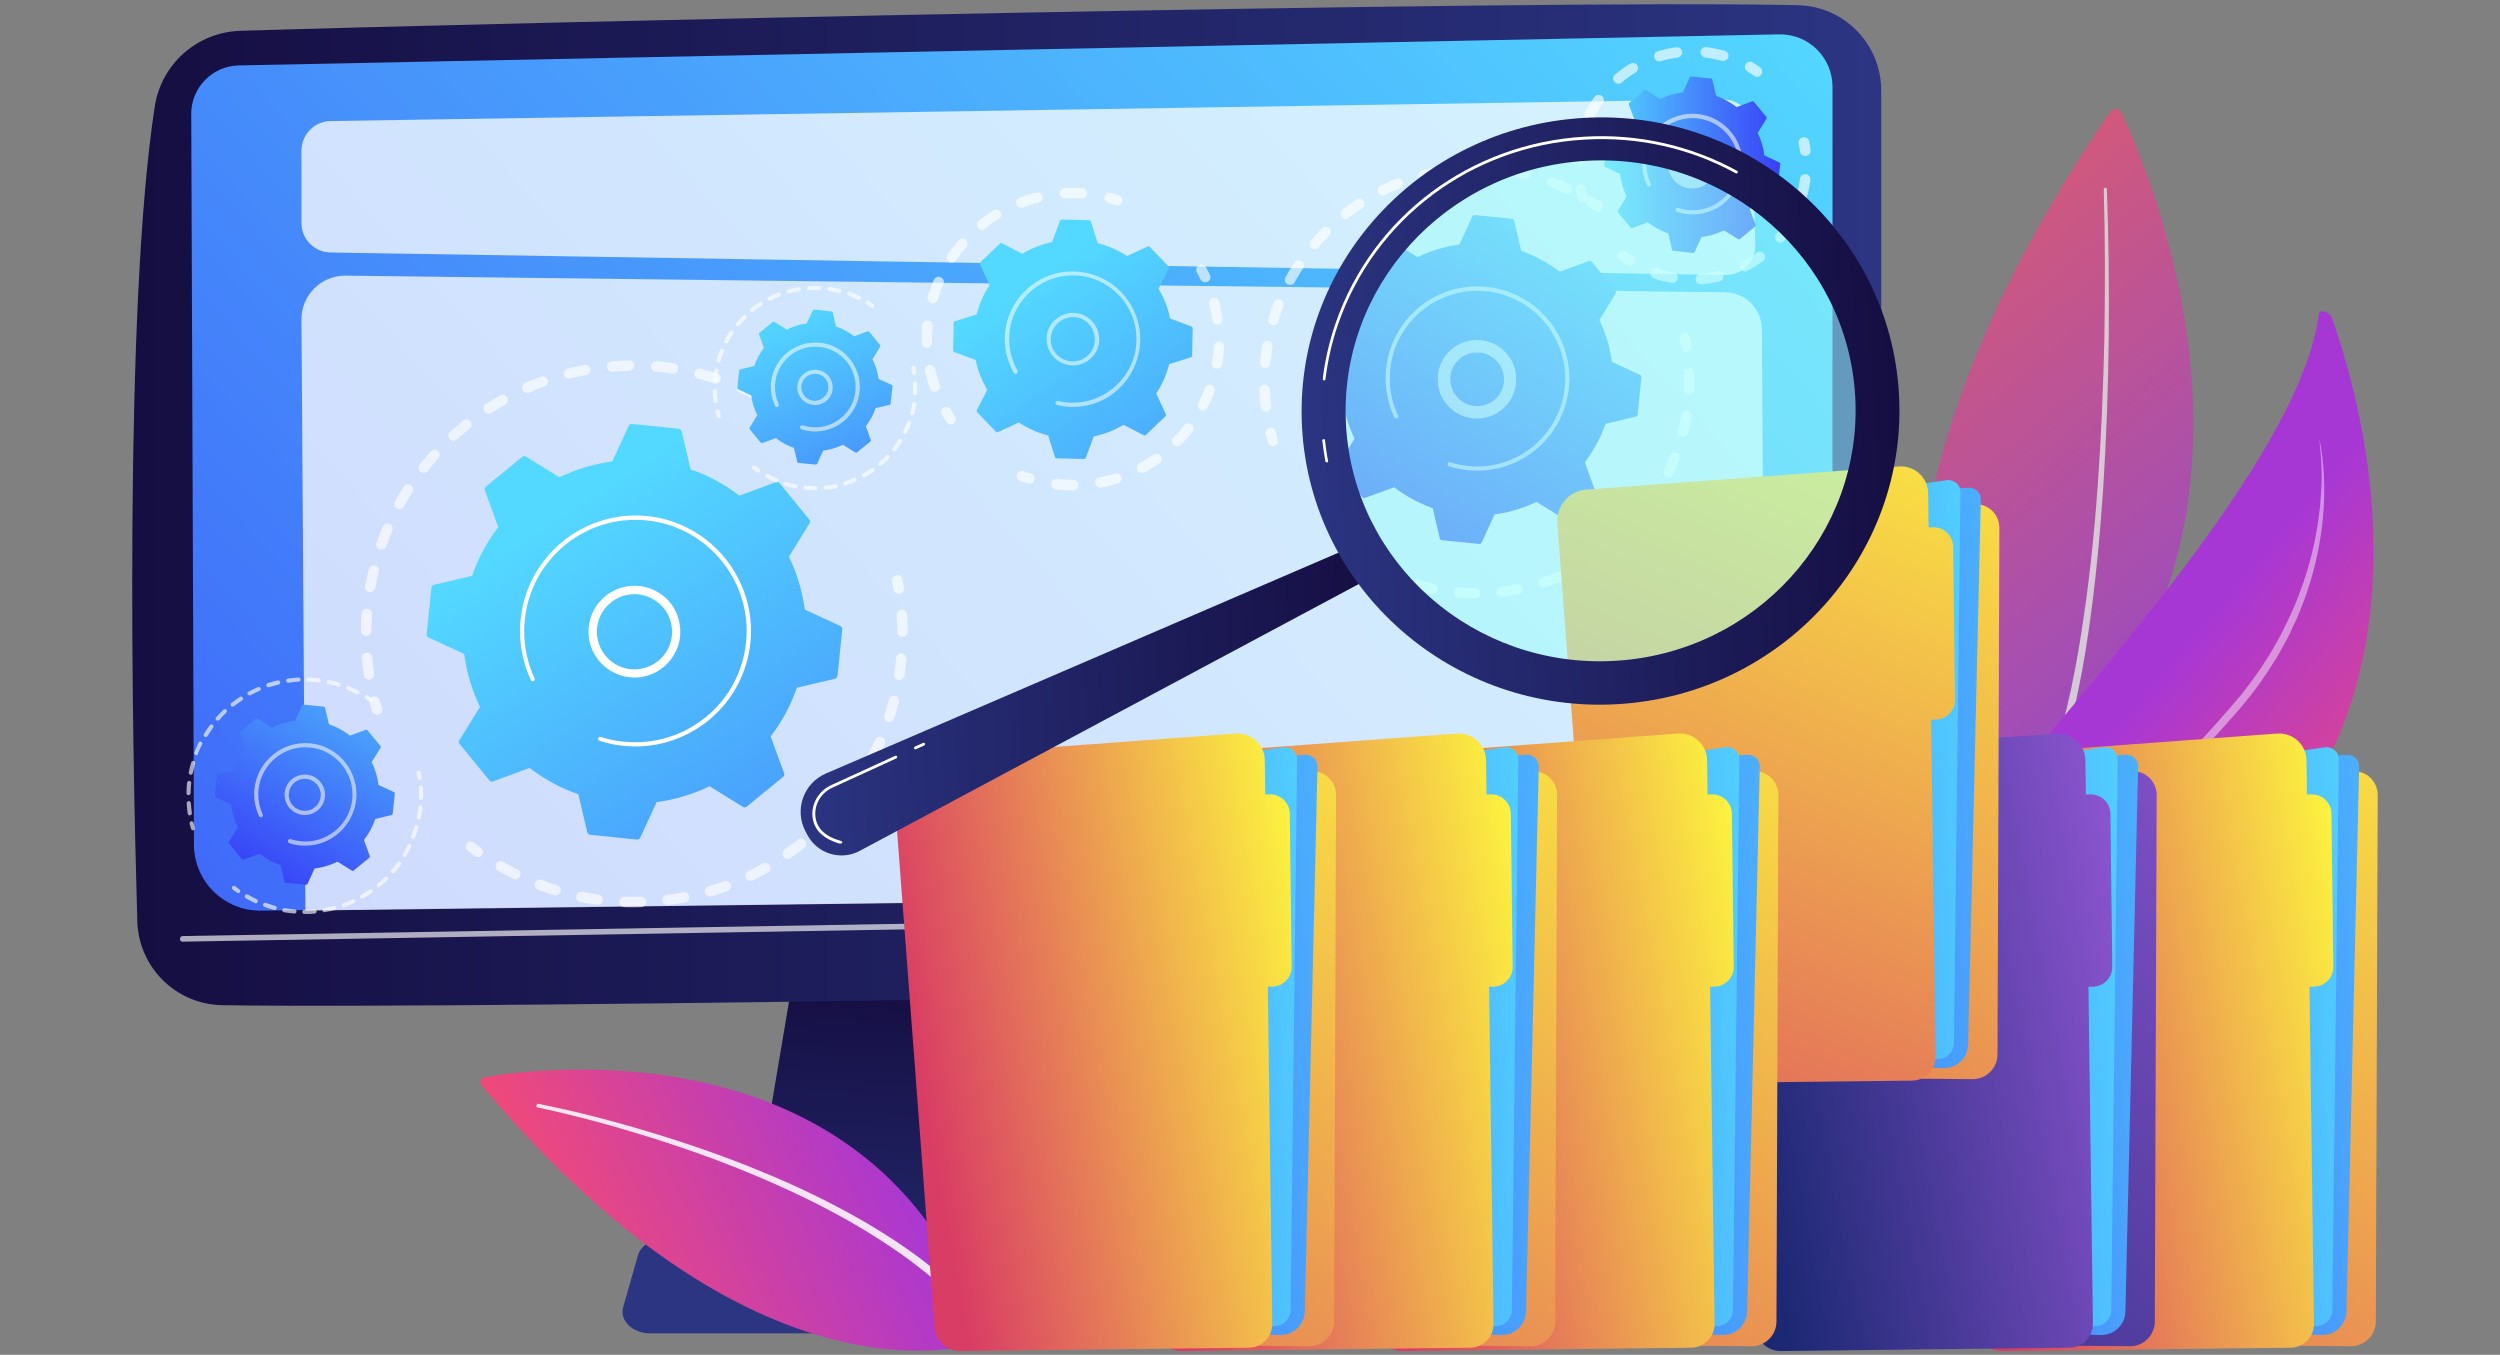
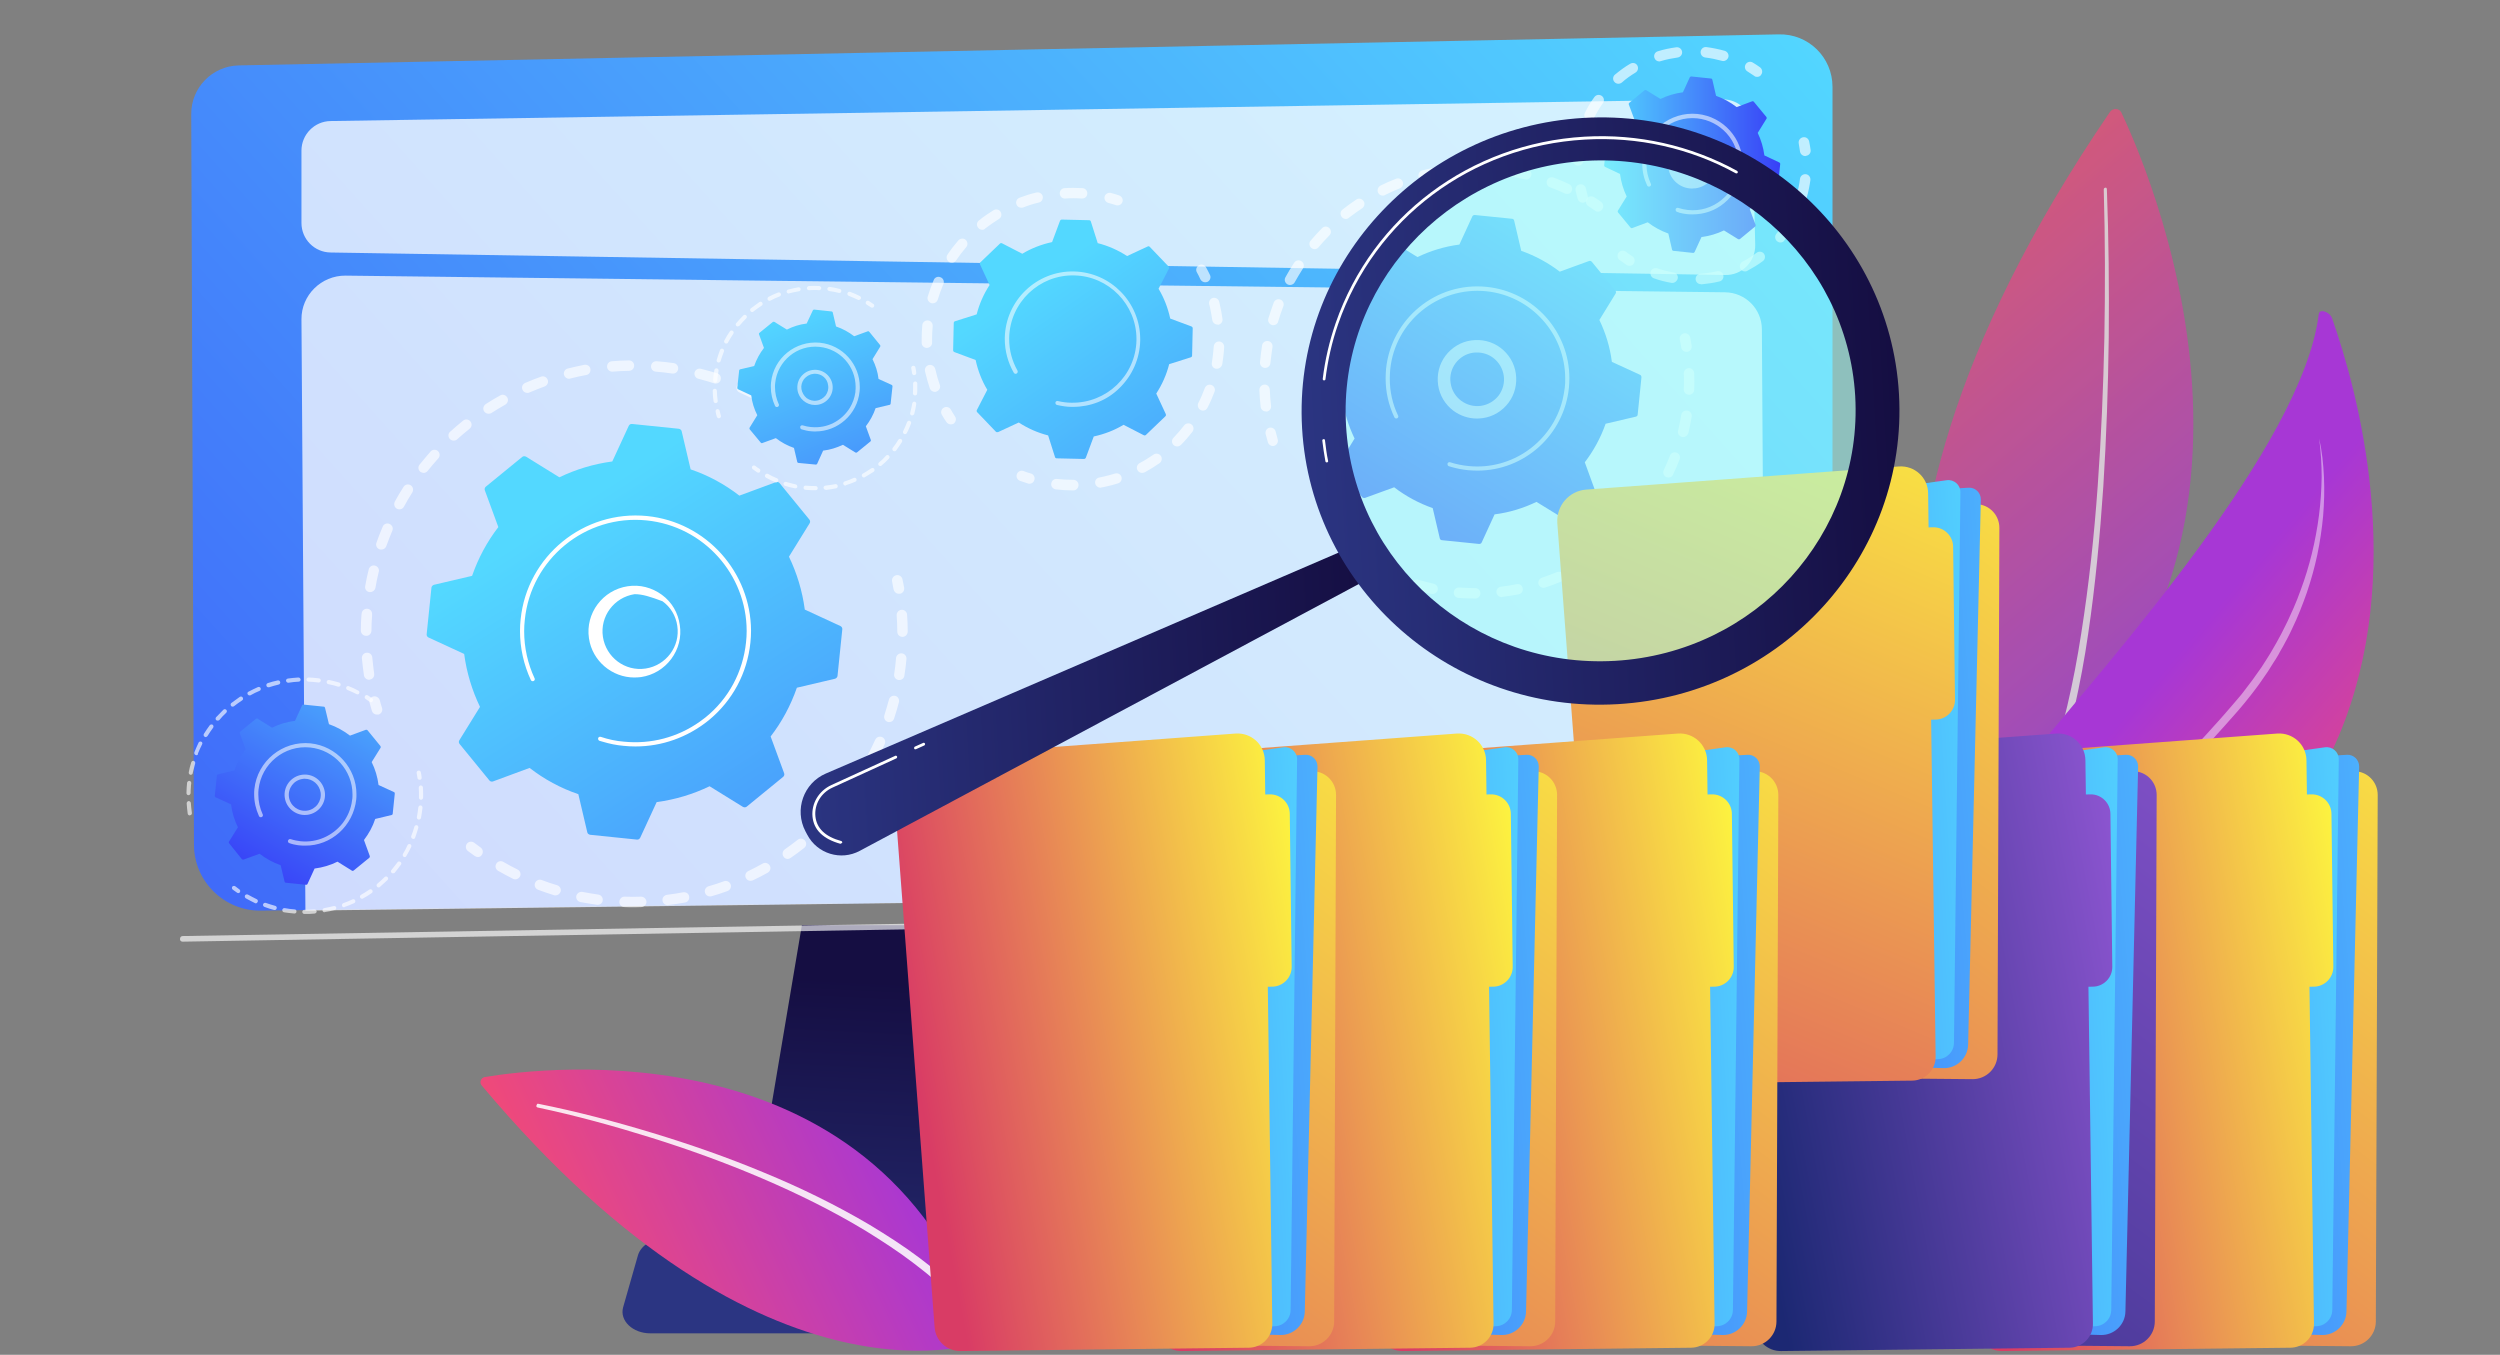
<svg xmlns="http://www.w3.org/2000/svg" id="ICFM-Compliant-Consent" x="0px" y="0px" viewBox="0 0 1200 650.3" style="enable-background:new 0 0 1200 650.3;" xml:space="preserve">
  <rect x="0" y="0" width="1200" height="650.3" fill="#808080" stroke="none" />
  <style type="text/css">	.st0{opacity:0.72;}	.st1{fill:url(#SVGID_1_);}	.st2{opacity:0.86;fill:#FFFFFF;enable-background:new    ;}	.st3{fill:url(#SVGID_00000099646537316286319220000008227002522976907138_);}	.st4{opacity:0.45;fill:#FFFFFF;enable-background:new    ;}	.st5{fill:url(#SVGID_00000072991053619912379680000006469857913524402335_);}	.st6{fill:url(#SVGID_00000072240601513746485600000003135238779318679939_);}	.st7{fill:url(#SVGID_00000037660329684404941220000010608821700123178124_);}	.st8{opacity:0.65;fill:#FFFFFF;enable-background:new    ;}	.st9{opacity:0.75;fill:#FFFFFF;enable-background:new    ;}	.st10{fill:#FFFFFF;}	.st11{fill:url(#SVGID_00000072973633484420393130000012591149056830093473_);}	.st12{opacity:0.64;}	.st13{fill:url(#SVGID_00000011031807396975421440000002347535423247057838_);}	.st14{fill:url(#SVGID_00000008835969717870991080000013140263846207649699_);}	.st15{opacity:0.56;fill:#FFFFFF;enable-background:new    ;}	.st16{fill:url(#SVGID_00000060738057959194615520000003700365253859836043_);}	.st17{fill:url(#SVGID_00000085953374005403870180000006610848143559527828_);}	.st18{fill:url(#SVGID_00000101786181128109203270000014495775738164971666_);}	.st19{fill:url(#SVGID_00000129166872233053475910000002967577769342951082_);}	.st20{fill:url(#SVGID_00000123436762839759123580000015407846672239943044_);}	.st21{fill:url(#SVGID_00000034060435053557842650000006818792704773436077_);}	.st22{fill:url(#SVGID_00000047753906602134110840000006816206538645905078_);}	.st23{fill:url(#SVGID_00000025409342617902937800000010773839116786324114_);}	.st24{fill:url(#SVGID_00000060749719366453197990000001232784444269893308_);}	.st25{fill:url(#SVGID_00000121263422620507721310000018340928174484284339_);}	.st26{fill:url(#SVGID_00000050646684368931620660000000257672498130611622_);}	.st27{fill:url(#SVGID_00000072255416776951258830000006120167037007874956_);}	.st28{fill:url(#SVGID_00000097460495734030190720000015587555578498719383_);}	.st29{fill:url(#SVGID_00000104671169581119623840000007159434871398979511_);}	.st30{fill:url(#SVGID_00000020385376913860902510000000556089142424827287_);}	.st31{fill:url(#SVGID_00000123438490674664185610000002945903239851979159_);}	.st32{fill:url(#SVGID_00000131347574637620061980000013273790725253288338_);}	.st33{fill:url(#SVGID_00000108287650115713431720000017595491397664444800_);}	.st34{fill:url(#SVGID_00000130648676744461397600000010915402263867489427_);}	.st35{fill:url(#SVGID_00000029044657878975776130000009230845962145014144_);}	.st36{fill:url(#SVGID_00000129198337283634200780000014579997949147255444_);}	.st37{fill:url(#SVGID_00000182528418910536142060000016687694669848671392_);}	.st38{fill:url(#SVGID_00000154384382289133598870000013748282984283558038_);}	.st39{fill:url(#SVGID_00000017489766336880568930000014000993526719927685_);}	.st40{fill:url(#SVGID_00000036237678609377299520000016877504241594554017_);}	.st41{fill:url(#SVGID_00000026132431041217863700000000772376808561639322_);}	.st42{fill:url(#SVGID_00000070833356719022010810000018296906519332352665_);}	.st43{fill:url(#SVGID_00000039828335188356893590000013034286811088788911_);}	.st44{fill:url(#SVGID_00000054258502814668314820000007126106630145539489_);}	.st45{fill:url(#SVGID_00000099644549718574501480000012954484960318600601_);}	.st46{fill:url(#SVGID_00000118379577310355688720000000578000327632922526_);}	.st47{fill:url(#SVGID_00000033368780369026178200000007111123752420078766_);}	.st48{fill:url(#SVGID_00000047743401317513781780000002595941907613241990_);}	.st49{fill:url(#SVGID_00000158013257609129100440000015526938953524349606_);}	.st50{fill:url(#SVGID_00000155128069693044558000000014276490447705154191_);}	.st51{fill:url(#SVGID_00000051379551127017121800000012840590165306615206_);}	.st52{opacity:0.5;fill:url(#SVGID_00000179635541217742266610000006417226683742832047_);enable-background:new    ;}	.st53{fill:url(#SVGID_00000141455706589535683170000005242979236342931365_);}</style>
  <g class="st0">
    <linearGradient id="SVGID_1_" gradientUnits="userSpaceOnUse" x1="-617.248" y1="4940.512" x2="-395.956" y2="4940.512" gradientTransform="matrix(-0.652 -0.758 0.758 -0.652 -3094.419 3064.128)">
      <stop offset="0" style="stop-color:#A737D5" />
      <stop offset="1" style="stop-color:#EF497A" />
    </linearGradient>
    <path class="st1" d="M1018.3,54.1c15.9,33.6,100.2,233.2-72.8,346c0,0-89.3-117.1,67.3-346.4C1014.3,51.7,1017.3,51.9,1018.3,54.1   L1018.3,54.1z" />
    <path class="st2" d="M1011.3,90.8c0.9,23.8,1.1,47.5,0.9,71.3c-0.3,23.8-1.1,47.5-2.6,71.3c-1.6,23.7-3.8,47.4-7.3,71   c-1.7,11.8-3.9,23.5-6.5,35.2c-2.6,11.6-5.7,23.2-9.7,34.5c-0.4,1-1.5,1.6-2.5,1.2s-1.6-1.5-1.2-2.5v0l0,0c4-11.1,7.2-22.5,9.9-34   c2.7-11.5,4.9-23.1,6.7-34.8c3.7-23.4,6.2-47,7.9-70.7c1.7-23.7,2.7-47.4,3.2-71.1c0.4-23.7,0.4-47.5-0.3-71.2l0,0   c0-0.5,0.3-0.9,0.8-0.9C1010.9,89.9,1011.3,90.3,1011.3,90.8L1011.3,90.8z" />
  </g>
  <linearGradient id="SVGID_00000083082804934648639220000000037945916286977466_" gradientUnits="userSpaceOnUse" x1="10956.217" y1="3727.505" x2="11059.807" y2="3727.505" gradientTransform="matrix(1.077 0.91 0.555 -0.657 -12827.025 -7203.346)">
    <stop offset="0" style="stop-color:#A737D5" />
    <stop offset="1" style="stop-color:#EF497A" />
  </linearGradient>
  <path style="fill:url(#SVGID_00000083082804934648639220000000037945916286977466_);" d="M954.9,465.6c0,0-18-56.1,21.4-104.4  c36.5-44.8,128.9-147.3,136.7-210.4c0.3-2.8,5.3-1.2,6.4,2c12.4,35.2,36.2,122.4,3.1,200.7C1079.8,454.4,954.9,465.5,954.9,465.6  L954.9,465.6z" />
  <path class="st4" d="M1113.2,210.5c1.4,6.1,2,12.3,2.3,18.5c0.3,6.2,0.1,12.5-0.4,18.7c-0.6,6.2-1.5,12.4-2.8,18.6  c-1.3,6.1-3,12.2-5,18.1c-1,3-2.2,5.9-3.3,8.8c-1.2,2.9-2.4,5.8-3.8,8.6c-1.3,2.9-2.8,5.6-4.3,8.4c-0.8,1.4-1.6,2.7-2.3,4.1l-1.2,2  l-1.3,2l-2.5,4l-2.7,3.9c-1.7,2.6-3.7,5.1-5.6,7.6c-1.9,2.5-4,4.9-6,7.3c-2.1,2.3-4.1,4.7-6.2,7c-8.3,9.3-16.8,18.4-25.6,27.3  c-4.4,4.4-8.8,8.8-13.2,13.2c-4.5,4.3-9,8.6-13.5,12.9c-9,8.5-18.1,17-26.7,26c-4.3,4.5-8.4,9.1-12,14c-1.8,2.5-3.5,5.1-5,7.7  c-1.5,2.7-2.8,5.5-3.9,8.3l0,0c-0.1,0.3-0.4,0.4-0.6,0.3c-0.2-0.1-0.4-0.4-0.3-0.6c1-3,2.2-5.9,3.6-8.7c1.5-2.8,3.1-5.5,4.9-8.1  c3.6-5.2,7.6-10,11.7-14.7c4.2-4.7,8.5-9.1,12.9-13.5c4.4-4.4,8.8-8.8,13.3-13.1s8.8-8.7,13.2-13.1c4.4-4.4,8.8-8.8,13.1-13.2  c8.6-8.9,17.1-18,25.3-27.2c2.1-2.3,4.1-4.7,6.1-7c1-1.2,2-2.4,3-3.5c1-1.2,2-2.3,2.9-3.6c1.8-2.5,3.8-4.8,5.5-7.4l2.7-3.8l2.5-3.9  l1.2-1.9l1.2-2l2.3-4c1.5-2.7,3-5.4,4.3-8.2c1.4-2.7,2.6-5.6,3.9-8.4c1.2-2.8,2.4-5.7,3.4-8.6c4.3-11.5,7.2-23.6,8.8-35.8  c0.8-6.1,1.2-12.3,1.3-18.5c0-3.1-0.1-6.2-0.3-9.3C1113.9,216.7,1113.6,213.6,1113.2,210.5C1113.1,210.5,1113.1,210.5,1113.2,210.5  C1113.2,210.5,1113.2,210.5,1113.2,210.5L1113.2,210.5z" />
  <linearGradient id="SVGID_00000062892220985375725520000000813486822112827316_" gradientUnits="userSpaceOnUse" x1="585.417" y1="-92.339" x2="574.497" y2="123.801" gradientTransform="matrix(-1 0 0 -1 1043.86 597.162)">
    <stop offset="0" style="stop-color:#2B3582" />
    <stop offset="1" style="stop-color:#150E42" />
  </linearGradient>
  <polygon style="fill:url(#SVGID_00000062892220985375725520000000813486822112827316_);" points="549.7,444.1 567.8,606.7   357.5,606.7 384.9,444.1 " />
  <linearGradient id="SVGID_00000021117891369842765350000001993515424323533237_" gradientUnits="userSpaceOnUse" x1="140.85" y1="354.789" x2="980.487" y2="354.789" gradientTransform="matrix(-1 0 0 -1 1043.86 597.162)">
    <stop offset="0" style="stop-color:#2B3582" />
    <stop offset="1" style="stop-color:#150E42" />
  </linearGradient>
-   <path style="fill:url(#SVGID_00000021117891369842765350000001993515424323533237_);" d="M903,43.5v372.4c0,30.6-24.4,55.7-55,56.5  c-136,3.5-611.8,12-741.2,10.1c-22.2-0.3-40.3-18.1-40.9-40.4c-2.5-86.5-6.5-294.5,8.4-391.1c3.2-20.3,20.3-35.5,40.9-36.2  c114-3.6,618.3-15.2,747.7-12.3C885.2,2.9,903,21.2,903,43.5L903,43.5z" />
  <linearGradient id="SVGID_00000103943220043964117640000005320484740180982683_" gradientUnits="userSpaceOnUse" x1="231.342" y1="664.194" x2="1118.362" y2="-134.446" gradientTransform="matrix(-1 0 0 -1 1043.86 597.162)">
    <stop offset="0" style="stop-color:#53D8FF" />
    <stop offset="1" style="stop-color:#3840F7" />
  </linearGradient>
  <path style="fill:url(#SVGID_00000103943220043964117640000005320484740180982683_);" d="M879.6,41.7v353.8  c0,17.9-14.4,32.5-32.2,32.7l-722,8.9c-17.7,0.3-32.3-14-32.3-31.7L91.8,54.8c-0.1-12.7,10.1-23.1,22.7-23.4l739.2-14.9  C868,16.1,879.6,27.5,879.6,41.7L879.6,41.7z" />
  <path class="st8" d="M87.6,452L87.6,452l792.1-13.5c0.8,0,1.3-0.6,1.3-1.4s-0.6-1.3-1.3-1.3h0l-792,13.5c-0.8,0-1.3,0.6-1.3,1.4  C86.3,451.4,86.9,452,87.6,452L87.6,452z" />
  <path class="st8" d="M466.2,458.9c0-5.3,4.3-9.6,9.6-9.6s9.6,4.3,9.6,9.6s-4.3,9.6-9.6,9.6S466.2,464.2,466.2,458.9z M468.9,458.9  c0,3.8,3.1,6.9,6.9,6.9s6.9-3.1,6.9-6.9s-3.1-6.9-6.9-6.9S468.9,455.1,468.9,458.9z" />
  <path class="st9" d="M165.9,132.3l662.1,8c9.8,0.1,17.7,8,17.7,17.8l1.7,270.1l-700.8,8.9l-1.9-283.8  C144.6,141.7,154.2,132.2,165.9,132.3L165.9,132.3z" />
  <path class="st10" d="M629.5,606.4c0.4,0,0.8-0.2,1-0.5c33.1-39,107.2-51.6,108-51.8c0.7-0.1,1.2-0.8,1.1-1.5  c-0.1-0.7-0.8-1.2-1.5-1.1c-0.8,0.1-75.9,12.9-109.6,52.7c-0.5,0.6-0.4,1.4,0.2,1.9C628.9,606.3,629.2,606.4,629.5,606.4  L629.5,606.4z" />
  <linearGradient id="SVGID_00000143608237978454929930000013759545765093510844_" gradientUnits="userSpaceOnUse" x1="586.092" y1="-10.78" x2="485.662" y2="-231.29" gradientTransform="matrix(-1 0 0 -1 1043.86 597.162)">
    <stop offset="0" style="stop-color:#2B3582" />
    <stop offset="1" style="stop-color:#150E42" />
  </linearGradient>
  <path style="fill:url(#SVGID_00000143608237978454929930000013759545765093510844_);" d="M312.1,640H620c8.4,0,14.6-6,13-12.3  l-4-15.6c-1.2-4.7-6.4-8.2-12.5-8.3l-296.8-9.3c-6.4-0.2-12.1,3.2-13.5,8.1l-7.1,24.9C297.3,633.9,303.7,640,312.1,640L312.1,640z" />
  <path class="st10" d="M454.3,608.3c0.7,0,1.3-0.6,1.4-1.3c0-0.8-0.6-1.4-1.3-1.4l-12.7-0.2h0c-0.7,0-1.3,0.6-1.4,1.3  c0,0.8,0.6,1.4,1.3,1.4L454.3,608.3L454.3,608.3z" />
-   <path class="st10" d="M621.6,631.7c0.1,0,0.1,0,0.2,0c0.7-0.1,1.2-0.8,1.1-1.5l-1.8-11.4c-1-6.3-6.3-10.9-12.7-11l-134.9-2  c-0.8,0-1.4,0.6-1.4,1.3s0.6,1.4,1.3,1.4l134.9,2c5,0.1,9.3,3.7,10.1,8.7l1.8,11.4C620.4,631.3,621,631.7,621.6,631.7L621.6,631.7z" />
  <path class="st9" d="M158.7,58.1l668.1-10.4c7.8-0.1,14.2,6.1,14.4,13.9l1.3,55.9c0.2,8.1-6.4,14.7-14.4,14.5l-669.4-10.8  c-7.8-0.1-14-6.4-14-14.2V72.3C144.7,64.6,150.9,58.2,158.7,58.1L158.7,58.1z" />
  <g class="st12">
    <path class="st10" d="M180.9,343c-1.1,0-2.1-0.7-2.4-1.8c-0.4-1.3-0.7-2.6-1.1-3.9c-0.4-1.3,0.4-2.7,1.8-3c1.3-0.3,2.7,0.5,3.1,1.8   c0.3,1.3,0.7,2.5,1.1,3.8c0.4,1.3-0.4,2.7-1.7,3.1C181.3,342.9,181.1,343,180.9,343L180.9,343z" />
    <path class="st10" d="M177.2,326.3c-1.2,0-2.3-0.9-2.5-2.1c-0.4-2.7-0.7-5.4-1-8.2c-0.1-1.4,0.9-2.6,2.3-2.7   c1.4-0.1,2.6,0.9,2.7,2.3c0.2,2.6,0.6,5.2,0.9,7.8c0.2,1.4-0.7,2.6-2.1,2.8C177.4,326.3,177.3,326.3,177.2,326.3L177.2,326.3z    M175.7,305.2L175.7,305.2c-1.4,0-2.5-1.2-2.5-2.5c0-2.5,0.1-5,0.3-7.5l0.1-0.7c0.1-1.4,1.3-2.4,2.7-2.3c1.4,0.1,2.4,1.3,2.3,2.7   l0,0.6c-0.2,2.4-0.3,4.9-0.3,7.3C178.2,304.2,177.1,305.3,175.7,305.2L175.7,305.2z M177.7,284.2c-0.1,0-0.3,0-0.4,0   c-1.4-0.2-2.3-1.5-2-2.9c0.5-2.7,1-5.4,1.7-8c0.3-1.3,1.7-2.2,3-1.8c1.3,0.3,2.2,1.7,1.8,3c-0.6,2.5-1.2,5.1-1.6,7.7   C179.9,283.4,178.9,284.2,177.7,284.2L177.7,284.2z M183,263.8c-0.3,0-0.6,0-0.8-0.1c-1.3-0.5-2-1.9-1.5-3.2c0.9-2.6,1.9-5.1,3-7.7   c0.5-1.3,2-1.9,3.3-1.3s1.9,2,1.3,3.3c-1,2.4-2,4.9-2.9,7.4C185,263.2,184.1,263.8,183,263.8L183,263.8z M191.7,244.5   c-0.4,0-0.8-0.1-1.2-0.3c-1.2-0.7-1.6-2.2-1-3.4c1.3-2.4,2.7-4.8,4.2-7.1c0.7-1.2,2.3-1.5,3.4-0.8c1.2,0.7,1.5,2.3,0.8,3.5   c-1.4,2.2-2.8,4.5-4,6.8C193.4,244.1,192.6,244.5,191.7,244.5L191.7,244.5z M203.4,227c-0.5,0-1.1-0.2-1.6-0.5   c-1.1-0.9-1.3-2.4-0.4-3.5c1.7-2.1,3.5-4.2,5.3-6.3c0.9-1,2.5-1.1,3.5-0.2s1.1,2.5,0.2,3.5c-1.8,2-3.5,4-5.1,6   C204.9,226.6,204.1,227,203.4,227L203.4,227z M217.8,211.5c-0.7,0-1.4-0.3-1.9-0.8c-0.9-1-0.9-2.6,0.2-3.5c2-1.8,4.1-3.6,6.2-5.3   c1.1-0.9,2.6-0.7,3.5,0.4c0.9,1.1,0.7,2.6-0.4,3.5c-2,1.6-4.1,3.4-6,5.1C219,211.3,218.4,211.5,217.8,211.5L217.8,211.5z    M234.5,198.6c-0.8,0-1.6-0.4-2.1-1.1c-0.8-1.2-0.4-2.7,0.7-3.5c2.3-1.5,4.6-2.9,7-4.2c1.2-0.7,2.7-0.2,3.4,1   c0.7,1.2,0.2,2.7-0.9,3.4c-2.3,1.3-4.6,2.7-6.8,4.1C235.5,198.5,235,198.6,234.5,198.6L234.5,198.6z M363.2,192.1   c-0.4,0-0.8-0.1-1.1-0.3c-2.3-1.2-4.7-2.3-7.1-3.4c-1.3-0.5-1.8-2-1.3-3.3c0.5-1.3,2-1.8,3.3-1.3c2.5,1.1,5,2.3,7.4,3.5   c1.2,0.6,1.7,2.1,1.1,3.4C364.9,191.6,364.1,192.1,363.2,192.1L363.2,192.1z M253.1,188.6c-1,0-1.9-0.6-2.3-1.5   c-0.6-1.3,0-2.7,1.3-3.3c2.5-1.1,5.1-2.1,7.6-3c1.3-0.5,2.7,0.2,3.2,1.5s-0.2,2.7-1.5,3.2c-2.5,0.9-4.9,1.9-7.3,2.9   C253.8,188.6,253.5,188.6,253.1,188.6z M343.6,184.1c-0.2,0-0.5,0-0.8-0.1c-2.5-0.8-5-1.5-7.6-2.2c-1.3-0.3-2.1-1.7-1.8-3   c0.3-1.3,1.7-2.1,3-1.8c2.6,0.7,5.3,1.4,7.9,2.2c1.3,0.4,2,1.8,1.6,3.1C345.7,183.4,344.7,184.1,343.6,184.1L343.6,184.1z    M273.1,181.8c-1.1,0-2.1-0.8-2.4-1.9c-0.3-1.3,0.5-2.7,1.8-3c2.6-0.7,5.3-1.2,8-1.8c1.4-0.2,2.7,0.6,2.9,2c0.2,1.4-0.6,2.7-2,2.9   c-2.6,0.5-5.2,1-7.7,1.7C273.5,181.8,273.3,181.8,273.1,181.8L273.1,181.8z M323.1,179.3c-0.1,0-0.2,0-0.4,0   c-2.6-0.4-5.2-0.7-7.9-0.9c-1.4-0.1-2.4-1.3-2.3-2.7s1.3-2.4,2.7-2.3c2.7,0.2,5.5,0.5,8.2,0.9c1.4,0.2,2.3,1.5,2.1,2.8   C325.4,178.4,324.3,179.3,323.1,179.3L323.1,179.3z M293.9,178.4c-1.3,0-2.4-1-2.5-2.3c-0.1-1.4,0.9-2.6,2.3-2.7   c2.7-0.2,5.5-0.4,8.2-0.4c0,0,0,0,0,0c1.4,0,2.5,1.1,2.5,2.5c0,1.4-1.1,2.5-2.5,2.5c-2.6,0-5.3,0.2-7.9,0.4   C294.1,178.4,294,178.4,293.9,178.4L293.9,178.4z" />
    <path class="st10" d="M377.9,200.9c-0.5,0-1-0.1-1.4-0.5c-1.1-0.8-2.2-1.5-3.2-2.2c-1.2-0.8-1.5-2.3-0.7-3.5   c0.8-1.2,2.3-1.5,3.5-0.7c1.1,0.7,2.3,1.5,3.4,2.3c1.1,0.8,1.4,2.4,0.6,3.5C379.4,200.6,378.7,200.9,377.9,200.9L377.9,200.9z" />
  </g>
  <g class="st12">
    <path class="st10" d="M431.4,285c-1.2,0-2.2-0.9-2.5-2.1c-0.2-1.3-0.5-2.6-0.7-3.8c-0.3-1.3,0.6-2.7,2-3c1.4-0.3,2.7,0.6,3,2   c0.3,1.3,0.5,2.7,0.8,4c0.2,1.4-0.7,2.7-2,2.9C431.6,284.9,431.5,285,431.4,285L431.4,285z" />
    <path class="st10" d="M304.6,435.5c-1.6,0-3.3,0-4.9-0.1c-1.4,0-2.5-1.2-2.4-2.6s1.2-2.5,2.6-2.4c2.6,0.1,5.2,0.1,7.8,0   c1.4,0,2.5,1.1,2.6,2.4s-1.1,2.5-2.4,2.6C306.7,435.4,305.6,435.5,304.6,435.5L304.6,435.5z M320.5,434.5c-1.2,0-2.3-0.9-2.5-2.2   c-0.2-1.4,0.8-2.6,2.2-2.8c2.6-0.3,5.1-0.7,7.7-1.2c1.4-0.2,2.7,0.6,2.9,2c0.2,1.4-0.6,2.7-2,2.9c-2.6,0.5-5.3,0.9-8,1.2   C320.7,434.5,320.6,434.5,320.5,434.5L320.5,434.5z M286.9,434.3c-0.1,0-0.2,0-0.3,0c-2.7-0.4-5.3-0.8-8-1.3   c-1.4-0.3-2.2-1.6-2-2.9c0.3-1.3,1.6-2.2,2.9-2c2.5,0.5,5.1,0.9,7.7,1.3c1.4,0.2,2.3,1.5,2.1,2.8   C289.2,433.4,288.2,434.3,286.9,434.3L286.9,434.3z M340.8,430.3c-1.1,0-2.1-0.7-2.4-1.8c-0.4-1.3,0.4-2.7,1.7-3.1   c2.5-0.7,5-1.5,7.4-2.4c1.3-0.5,2.7,0.2,3.2,1.5s-0.2,2.7-1.5,3.2c-2.5,0.9-5.1,1.8-7.7,2.5C341.3,430.2,341.1,430.3,340.8,430.3   L340.8,430.3z M266.6,429.8c-0.2,0-0.5,0-0.7-0.1c-2.6-0.8-5.1-1.7-7.6-2.6c-1.3-0.5-2-1.9-1.5-3.2c0.5-1.3,1.9-2,3.2-1.5   c2.4,0.9,4.9,1.8,7.4,2.5c1.3,0.4,2.1,1.8,1.7,3.1C268.7,429.1,267.7,429.8,266.6,429.8L266.6,429.8z M360.2,422.8   c-0.9,0-1.8-0.5-2.2-1.4c-0.6-1.2-0.1-2.7,1.2-3.3c2.3-1.1,4.6-2.3,6.9-3.6c1.2-0.7,2.7-0.2,3.4,1c0.7,1.2,0.2,2.7-1,3.4   c-2.3,1.3-4.8,2.6-7.2,3.7C361,422.7,360.6,422.8,360.2,422.8L360.2,422.8z M247.3,422.1c-0.4,0-0.8-0.1-1.1-0.3   c-2.4-1.2-4.8-2.5-7.1-3.8c-1.2-0.7-1.6-2.2-0.9-3.4c0.7-1.2,2.2-1.6,3.4-0.9c2.2,1.3,4.5,2.5,6.9,3.7c1.2,0.6,1.7,2.1,1.1,3.3   C249.1,421.6,248.2,422.1,247.3,422.1L247.3,422.1z M378.1,412.3c-0.8,0-1.6-0.4-2-1.1c-0.8-1.1-0.5-2.7,0.6-3.5   c2.1-1.5,4.2-3,6.2-4.6c1.1-0.9,2.6-0.7,3.5,0.4c0.9,1.1,0.7,2.7-0.4,3.5c-2.1,1.7-4.3,3.3-6.5,4.8   C379.1,412.1,378.6,412.3,378.1,412.3L378.1,412.3z M394.2,399.1c-0.6,0-1.3-0.2-1.8-0.8c-1-1-0.9-2.6,0-3.5   c1.9-1.8,3.7-3.7,5.4-5.6c0.9-1,2.5-1.1,3.5-0.2c1,0.9,1.1,2.5,0.2,3.5c-1.8,2-3.7,3.9-5.6,5.8   C395.4,398.8,394.8,399.1,394.2,399.1L394.2,399.1z M407.9,383.4c-0.5,0-1-0.2-1.5-0.5c-1.1-0.8-1.3-2.4-0.5-3.5   c1.5-2.1,3-4.2,4.4-6.4c0.8-1.2,2.3-1.5,3.5-0.7s1.5,2.3,0.7,3.5c-1.5,2.2-3,4.5-4.6,6.6C409.4,383.1,408.6,383.4,407.9,383.4   L407.9,383.4z M418.9,365.8c-0.4,0-0.8-0.1-1.1-0.3c-1.2-0.6-1.7-2.1-1.1-3.4c1.2-2.3,2.3-4.7,3.4-7c0.6-1.3,2-1.8,3.3-1.3   c1.3,0.6,1.8,2,1.3,3.3c-1.1,2.5-2.3,4.9-3.5,7.3C420.7,365.3,419.8,365.8,418.9,365.8L418.9,365.8z M426.9,346.6   c-0.3,0-0.5,0-0.8-0.1c-1.3-0.4-2-1.8-1.6-3.2c0.8-2.5,1.5-5,2.2-7.5c0.3-1.3,1.7-2.1,3-1.8c1.3,0.3,2.1,1.7,1.8,3   c-0.7,2.6-1.4,5.2-2.3,7.8C428.9,345.9,428,346.6,426.9,346.6L426.9,346.6z M431.7,326.4c-0.1,0-0.2,0-0.4,0   c-1.4-0.2-2.3-1.5-2.1-2.8c0.4-2.5,0.7-5.1,0.9-7.7c0.1-1.4,1.4-2.4,2.7-2.3c1.4,0.1,2.4,1.3,2.3,2.7c-0.2,2.7-0.6,5.4-1,8   C434,325.5,432.9,326.4,431.7,326.4L431.7,326.4z M433.2,305.7c-1.4,0-2.5-1.1-2.5-2.5c0-2.6-0.1-5.2-0.3-7.8   c-0.1-1.4,1-2.6,2.3-2.7c1.4-0.1,2.6,1,2.7,2.3c0.2,2.7,0.3,5.4,0.3,8.1C435.7,304.5,434.6,305.7,433.2,305.7L433.2,305.7   L433.2,305.7z" />
    <path class="st10" d="M229.4,411.4c-0.5,0-1-0.2-1.5-0.5c-1.1-0.8-2.2-1.6-3.3-2.4c-1.1-0.8-1.3-2.4-0.5-3.5   c0.8-1.1,2.4-1.3,3.5-0.5c1,0.8,2.1,1.6,3.1,2.3c1.1,0.8,1.4,2.4,0.6,3.5C230.9,411,230.2,411.4,229.4,411.4L229.4,411.4z" />
  </g>
  <linearGradient id="SVGID_00000018203745877776556340000012136882919359475879_" gradientUnits="userSpaceOnUse" x1="268.721" y1="349.642" x2="522.721" y2="-45.358" gradientTransform="matrix(1 0 0 -1 0 597.162)">
    <stop offset="0" style="stop-color:#53D8FF" />
    <stop offset="1" style="stop-color:#3840F7" />
  </linearGradient>
  <path style="fill:url(#SVGID_00000018203745877776556340000012136882919359475879_);" d="M234.9,374.6c0.4,0.5,1.1,0.7,1.7,0.5  l17.6-6.5c7,5.4,14.8,9.7,23.4,12.6l4.3,18.3c0.1,0.6,0.7,1.1,1.4,1.2l22.4,2.3c0.7,0.1,1.3-0.3,1.6-0.9l7.9-17.1  c9-1.2,17.5-3.8,25.4-7.6l16,9.9c0.6,0.3,1.3,0.3,1.8-0.1l17.5-14.3c0.5-0.4,0.7-1.1,0.5-1.7l-6.5-17.7c5.4-7,9.6-14.8,12.6-23.4  l18.3-4.3c0.6-0.2,1.1-0.7,1.2-1.3l2.3-22.4c0.1-0.7-0.3-1.3-0.9-1.6l-17.1-7.9c-1.2-9-3.8-17.5-7.6-25.4l9.9-16  c0.4-0.6,0.3-1.3-0.1-1.8l-14.3-17.5c-0.4-0.5-1.1-0.7-1.7-0.5l-17.6,6.5c-7-5.4-14.8-9.7-23.4-12.6l-4.3-18.3  c-0.1-0.6-0.7-1.1-1.4-1.2l-22.4-2.3c-0.7-0.1-1.3,0.3-1.6,0.9l-7.9,17.1c-9,1.2-17.5,3.8-25.4,7.6l-16-9.9  c-0.6-0.3-1.3-0.3-1.8,0.1l-17.5,14.3c-0.5,0.4-0.7,1.1-0.5,1.7l6.5,17.7c-5.4,7-9.6,14.8-12.6,23.4l-18.3,4.3  c-0.6,0.2-1.1,0.7-1.2,1.3l-2.3,22.4c-0.1,0.7,0.3,1.3,0.9,1.6l17.1,7.9c1.2,9,3.8,17.5,7.6,25.4l-9.9,16c-0.4,0.6-0.3,1.3,0.1,1.8  L234.9,374.6L234.9,374.6z" />
-   <path class="st10" d="M304.5,325.2c-10.7,0-20.2-7.9-21.8-18.8c-1.8-12,6.6-23.2,18.6-25c5.8-0.9,11.6,0.6,16.4,4.1  s7.8,8.7,8.6,14.5c0.9,5.8-0.6,11.6-4.1,16.3c-3.5,4.7-8.6,7.8-14.5,8.7l0,0C306.7,325.1,305.6,325.2,304.5,325.2L304.5,325.2z   M307.4,323L307.4,323L307.4,323z M304.6,285.2c-0.9,0-1.8,0.1-2.7,0.2c-9.8,1.5-16.7,10.6-15.2,20.5c1.5,9.8,10.6,16.7,20.5,15.2  l0,0c9.8-1.5,16.7-10.6,15.2-20.5c-0.7-4.8-3.2-9-7.1-11.8C312.1,286.4,308.4,285.2,304.6,285.2L304.6,285.2z" />
+   <path class="st10" d="M304.5,325.2c-10.7,0-20.2-7.9-21.8-18.8c-1.8-12,6.6-23.2,18.6-25c5.8-0.9,11.6,0.6,16.4,4.1  s7.8,8.7,8.6,14.5c0.9,5.8-0.6,11.6-4.1,16.3c-3.5,4.7-8.6,7.8-14.5,8.7l0,0C306.7,325.1,305.6,325.2,304.5,325.2L304.5,325.2z   M307.4,323L307.4,323L307.4,323z M304.6,285.2c-9.8,1.5-16.7,10.6-15.2,20.5c1.5,9.8,10.6,16.7,20.5,15.2  l0,0c9.8-1.5,16.7-10.6,15.2-20.5c-0.7-4.8-3.2-9-7.1-11.8C312.1,286.4,308.4,285.2,304.6,285.2L304.6,285.2z" />
  <path class="st10" d="M305,358.3c-1.9,0-3.8-0.1-5.7-0.3c-3.4-0.3-6.8-1-10.1-2c-0.5-0.1-1-0.3-1.4-0.4c-0.4-0.1-0.7-0.5-0.7-1  c0-0.1,0-0.2,0-0.3c0.2-0.5,0.7-0.8,1.3-0.6c3.6,1.2,7.3,2,11.1,2.3l0,0c13,1.3,25.8-2.1,36.4-9.6c1-0.7,1.9-1.4,2.8-2.1  c11.1-9,17.9-21.8,19.4-36c0.2-1.8,0.3-3.6,0.3-5.4c0-27.1-20.6-50.3-48-53.1c-29.3-3-55.6,18.5-58.5,47.8c-0.2,1.8-0.3,3.6-0.3,5.4  c0,7.8,1.7,15.5,5,22.6c0.1,0.1,0.1,0.3,0.1,0.4c0,0.4-0.2,0.7-0.6,0.9c-0.5,0.2-1.1,0-1.3-0.5c-3.4-7.3-5.2-15.4-5.2-23.5  c0-1.9,0.1-3.8,0.3-5.6c3.1-30.4,30.3-52.6,60.7-49.6c28.5,2.9,49.8,27,49.9,55.1c0,1.9-0.1,3.7-0.3,5.6c-1.5,14.7-8.6,28-20.1,37.4  C329.9,354,317.7,358.3,305,358.3L305,358.3z" />
  <linearGradient id="SVGID_00000171713237912343467820000006585234417474977673_" gradientUnits="userSpaceOnUse" x1="495.746" y1="461.908" x2="690.746" y2="182.908" gradientTransform="matrix(1 0 0 -1 0 597.162)">
    <stop offset="0" style="stop-color:#53D8FF" />
    <stop offset="1" style="stop-color:#3840F7" />
  </linearGradient>
  <path style="fill:url(#SVGID_00000171713237912343467820000006585234417474977673_);" d="M479.1,207.4l9.9-4.6  c4.3,2.8,9,4.9,14.1,6.2l3.3,10.4c0.1,0.4,0.5,0.6,0.8,0.6l13.1,0.3c0.4,0,0.7-0.2,0.9-0.6l3.8-10.2c5.1-1.1,10-3,14.3-5.6l9.7,5  c0.3,0.2,0.8,0.1,1-0.1l9.4-9c0.3-0.3,0.3-0.7,0.2-1l-4.6-9.9c2.8-4.3,4.9-9,6.2-14.1l10.4-3.3c0.4-0.1,0.6-0.5,0.6-0.8l0.3-13.1  c0-0.4-0.2-0.7-0.6-0.9l-10.2-3.8c-1.1-5.1-3-10-5.6-14.3l5-9.7c0.2-0.3,0.1-0.8-0.2-1l-9-9.4c-0.3-0.3-0.7-0.4-1-0.2l-9.9,4.6  c-4.3-2.8-9-4.9-14.1-6.2l-3.3-10.4c-0.1-0.4-0.5-0.6-0.8-0.6l-13.1-0.3c-0.4,0-0.7,0.2-0.9,0.6l-3.8,10.2c-5.1,1.1-10,3-14.3,5.6  l-9.7-5c-0.3-0.2-0.8-0.1-1,0.1l-9.4,9c-0.3,0.3-0.4,0.7-0.2,1l4.6,9.9c-2.8,4.3-4.9,9-6.2,14.1l-10.4,3.3c-0.4,0.1-0.6,0.5-0.6,0.8  l-0.3,13.1c0,0.4,0.2,0.7,0.6,0.9l10.2,3.8c1.1,5.1,3,10,5.6,14.3l-5,9.7c-0.2,0.3-0.1,0.8,0.1,1l9,9.4  C478.3,207.5,478.7,207.5,479.1,207.4L479.1,207.4z" />
-   <path class="st15" d="M515,175.4c-5.7,0-11-4-12.3-9.8c-1.6-6.8,2.7-13.5,9.5-15.1c6.8-1.6,13.5,2.7,15.1,9.5  c0.8,3.3,0.2,6.7-1.6,9.5c-1.8,2.9-4.6,4.8-7.9,5.6l0,0C516.9,175.3,515.9,175.4,515,175.4L515,175.4z M515,152.2  c-0.8,0-1.6,0.1-2.4,0.3c-5.7,1.3-9.3,7-8,12.7c1.3,5.7,7,9.3,12.7,8l0,0c2.8-0.6,5.1-2.3,6.6-4.7c1.5-2.4,2-5.2,1.3-8  C524.2,155.5,519.8,152.1,515,152.2L515,152.2z" />
  <g class="st12">
    <path class="st10" d="M456.4,203.7c-0.8,0-1.6-0.4-2.1-1.1c-0.8-1.1-1.5-2.3-2.2-3.5s-0.3-2.7,0.9-3.4c1.2-0.7,2.7-0.3,3.4,0.9   c0.6,1.1,1.3,2.2,2,3.3c0.8,1.1,0.4,2.7-0.7,3.5C457.3,203.6,456.8,203.7,456.4,203.7z" />
    <path class="st10" d="M448.7,188.1c-1,0-2-0.6-2.4-1.7c-0.8-2.4-1.5-4.9-2.1-7.4l-0.2-0.8c-0.3-1.4,0.6-2.7,1.9-3s2.7,0.6,3,1.9   l0.2,0.7c0.5,2.3,1.2,4.7,2,6.9c0.5,1.3-0.2,2.7-1.5,3.2C449.3,188.1,449,188.1,448.7,188.1L448.7,188.1z M444.9,167   c-1.4,0-2.5-1.1-2.5-2.4c0-0.6,0-1.2,0-1.8c0-2.2,0.1-4.5,0.3-6.7c0.1-1.4,1.3-2.4,2.7-2.3c1.4,0.1,2.4,1.4,2.3,2.7   c-0.2,2.1-0.3,4.2-0.3,6.2c0,0.6,0,1.1,0,1.7C447.5,165.8,446.4,166.9,444.9,167C445,166.9,444.9,166.9,444.9,167L444.9,167z    M447.7,145.6c-0.2,0-0.5,0-0.7-0.1c-1.3-0.4-2.1-1.8-1.7-3.1c0.8-2.7,1.8-5.4,2.9-8c0.5-1.3,2-1.9,3.3-1.3c1.3,0.5,1.9,2,1.3,3.3   c-1,2.4-1.9,4.9-2.7,7.5C449.8,144.9,448.8,145.6,447.7,145.6L447.7,145.6z M456.9,126.1c-0.5,0-1-0.1-1.4-0.4   c-1.1-0.8-1.5-2.3-0.7-3.5c1.6-2.4,3.3-4.6,5.2-6.8c0.9-1,2.5-1.2,3.5-0.3c1,0.9,1.2,2.5,0.3,3.5c-1.7,2-3.3,4.1-4.8,6.3   C458.5,125.7,457.7,126.1,456.9,126.1L456.9,126.1z M471.5,110.3c-0.7,0-1.5-0.3-2-1c-0.9-1.1-0.7-2.6,0.4-3.5   c2.2-1.8,4.6-3.4,7-4.9c1.2-0.7,2.7-0.4,3.4,0.8s0.4,2.7-0.8,3.4c-2.2,1.4-4.4,2.9-6.5,4.5C472.5,110.2,472,110.3,471.5,110.3   L471.5,110.3z M490.2,99.7c-1,0-2-0.6-2.3-1.6c-0.5-1.3,0.2-2.7,1.5-3.2c2.6-1,5.4-1.9,8.1-2.5c1.3-0.3,2.7,0.5,3,1.8   s-0.5,2.7-1.8,3c-2.6,0.6-5.1,1.4-7.6,2.4C490.8,99.7,490.5,99.7,490.2,99.7L490.2,99.7z M519.4,95.3c0,0-0.1,0-0.2,0   c-2.6-0.2-5.3-0.2-7.9,0c-1.4,0.1-2.6-1-2.6-2.4c-0.1-1.4,1-2.6,2.4-2.6c2.8-0.2,5.7-0.1,8.5,0c1.4,0.1,2.4,1.3,2.3,2.6   C521.9,94.3,520.8,95.3,519.4,95.3L519.4,95.3z" />
    <path class="st10" d="M536.5,98.6c-0.2,0-0.5,0-0.8-0.1c-1.2-0.4-2.5-0.8-3.7-1.1c-1.3-0.4-2.1-1.7-1.8-3c0.3-1.3,1.7-2.1,3-1.8   c1.3,0.4,2.7,0.7,4,1.2s2,1.8,1.6,3.1C538.5,97.9,537.5,98.6,536.5,98.6L536.5,98.6z" />
  </g>
  <g class="st12">
    <path class="st10" d="M578.5,135.5c-0.9,0-1.8-0.5-2.3-1.4c-0.5-1.2-1.1-2.3-1.7-3.4c-0.7-1.2-0.2-2.7,1-3.4c1.2-0.7,2.7-0.2,3.4,1   c0.7,1.2,1.3,2.5,1.9,3.7c0.6,1.2,0,2.7-1.2,3.3C579.2,135.4,578.8,135.5,578.5,135.5z" />
    <path class="st10" d="M515.2,235.4h-0.3c-2.7,0-5.4-0.2-8.1-0.5c-1.4-0.2-2.4-1.4-2.2-2.8c0.2-1.4,1.4-2.4,2.8-2.2   c2.5,0.3,5.1,0.4,7.6,0.4h0.2c1.3,0,2.5,1.1,2.5,2.5C517.7,234.2,516.6,235.4,515.2,235.4L515.2,235.4z M528.2,234.1   c-1.2,0-2.2-0.8-2.5-2c-0.3-1.4,0.6-2.7,2-2.9c0.8-0.2,1.6-0.3,2.3-0.5c1.8-0.4,3.5-0.9,5.2-1.4c1.3-0.4,2.7,0.3,3.1,1.6   c0.4,1.3-0.3,2.7-1.6,3.1c-1.8,0.6-3.7,1.1-5.6,1.5c-0.8,0.2-1.7,0.4-2.5,0.5C528.5,234.1,528.4,234.1,528.2,234.1L528.2,234.1z    M548.2,227c-0.9,0-1.8-0.5-2.2-1.3c-0.7-1.2-0.2-2.7,1-3.4c2.3-1.2,4.5-2.6,6.7-4.1c1.1-0.8,2.7-0.5,3.5,0.6s0.5,2.7-0.6,3.5   c-2.3,1.6-4.7,3.1-7.1,4.4C549,226.9,548.6,227,548.2,227L548.2,227z M565.1,214.3c-0.6,0-1.3-0.2-1.8-0.7c-1-1-1-2.5,0-3.5   c1.8-1.9,3.5-3.8,5.1-5.9c0.8-1.1,2.4-1.3,3.5-0.5c1.1,0.8,1.3,2.4,0.5,3.5c-1.7,2.2-3.5,4.3-5.5,6.3   C566.4,214,565.7,214.3,565.1,214.3L565.1,214.3z M577.4,197.1c-0.4,0-0.8-0.1-1.1-0.3c-1.2-0.6-1.7-2.1-1.1-3.4   c1.2-2.3,2.2-4.7,3.1-7.1c0.5-1.3,1.9-2,3.2-1.5c1.3,0.5,2,1.9,1.5,3.2c-1,2.6-2.1,5.2-3.4,7.7   C579.2,196.6,578.3,197.1,577.4,197.1L577.4,197.1z M584.1,177c-0.1,0-0.3,0-0.4,0c-1.4-0.2-2.3-1.5-2-2.9c0.4-2.6,0.7-5.2,0.9-7.8   c0.1-1.4,1.2-2.4,2.6-2.4c1.4,0.1,2.4,1.2,2.4,2.6c-0.1,2.8-0.5,5.6-0.9,8.3C586.4,176.1,585.3,177,584.1,177L584.1,177z    M584.4,155.8c-1.2,0-2.3-0.9-2.5-2.2c-0.3-2-0.7-4-1.1-6c-0.1-0.5-0.3-1.1-0.4-1.6c-0.3-1.3,0.5-2.7,1.8-3c1.3-0.3,2.7,0.5,3,1.8   c0.2,0.6,0.3,1.2,0.4,1.8c0.5,2.1,0.9,4.3,1.2,6.5c0.2,1.4-0.8,2.6-2.1,2.8C584.6,155.8,584.5,155.8,584.4,155.8L584.4,155.8z" />
    <path class="st10" d="M494.2,232.2c-0.2,0-0.5,0-0.7-0.1c-1.3-0.4-2.6-0.9-3.9-1.3c-1.3-0.5-2-1.9-1.5-3.2c0.5-1.3,1.9-2,3.2-1.5   c1.2,0.5,2.4,0.9,3.6,1.2c1.3,0.4,2,1.8,1.6,3.1C496.2,231.5,495.2,232.2,494.2,232.2L494.2,232.2z" />
  </g>
  <path class="st15" d="M515,195.3c-0.2,0-0.5,0-0.7,0l0,0c-2.3,0-4.6-0.4-6.9-0.9c-0.5-0.1-0.8-0.5-0.8-1c0-0.1,0-0.1,0-0.2  c0.1-0.5,0.7-0.9,1.2-0.7c2.1,0.5,4.3,0.8,6.5,0.8c16.8,0.3,30.8-13,31.2-29.9c0-0.2,0-0.4,0-0.7c0-16.5-13.3-30.2-29.9-30.5  c-16.8-0.4-30.8,13-31.2,29.9c0,0.2,0,0.4,0,0.7c0,5.3,1.4,10.5,4,15.1c0.1,0.2,0.1,0.3,0.1,0.5c0,0.4-0.2,0.7-0.5,0.9  c-0.5,0.3-1.1,0.1-1.4-0.4c-2.8-4.9-4.3-10.5-4.3-16.1c0-0.2,0-0.5,0-0.7c0.4-17.9,15.3-32.2,33.2-31.8  c17.7,0.4,31.8,14.9,31.8,32.5c0,0.2,0,0.5,0,0.7c-0.2,8.7-3.8,16.8-10,22.8C531.4,192.2,523.4,195.3,515,195.3L515,195.3z" />
  <g class="st12">
-     <path class="st10" d="M92.7,398.6c-0.4,0-0.8-0.3-1-0.7c-0.2-0.8-0.5-1.6-0.7-2.5c-0.1-0.5,0.2-1.1,0.7-1.2   c0.5-0.1,1.1,0.2,1.2,0.7c0.2,0.8,0.4,1.6,0.6,2.4c0.2,0.5-0.2,1.1-0.7,1.2C92.9,398.6,92.8,398.6,92.7,398.6L92.7,398.6z" />
    <path class="st10" d="M91.1,391.4c-0.5,0-0.9-0.3-1-0.8c-0.2-1.6-0.4-3.3-0.5-5c0-0.5,0.4-1,0.9-1.1c0.6,0,1,0.4,1.1,0.9   c0.1,1.6,0.3,3.2,0.5,4.8c0.1,0.5-0.3,1.1-0.8,1.1C91.2,391.4,91.1,391.4,91.1,391.4L91.1,391.4z M90.5,381.7L90.5,381.7   c-0.6,0-1-0.5-1-1c0-0.9,0.1-1.7,0.1-2.6c0.1-0.8,0.1-1.6,0.2-2.4c0.1-0.5,0.6-0.9,1.1-0.9c0.6,0.1,0.9,0.6,0.9,1.1   c-0.1,0.8-0.2,1.5-0.2,2.3c-0.1,0.8-0.1,1.7-0.1,2.5C91.4,381.2,91,381.7,90.5,381.7L90.5,381.7z M91.6,371.9c-0.1,0-0.1,0-0.2,0   c-0.5-0.1-0.9-0.6-0.8-1.2c0.3-1.6,0.7-3.3,1.2-4.8c0.2-0.5,0.7-0.8,1.2-0.7c0.5,0.2,0.8,0.7,0.7,1.2c-0.4,1.5-0.8,3.1-1.2,4.7   C92.5,371.6,92,371.9,91.6,371.9L91.6,371.9z M94.3,362.5c-0.1,0-0.2,0-0.4-0.1c-0.5-0.2-0.8-0.8-0.6-1.3c0.6-1.5,1.3-3.1,2-4.6   c0.2-0.5,0.8-0.7,1.3-0.5c0.5,0.2,0.7,0.8,0.4,1.3c-0.7,1.4-1.4,2.9-2,4.4C95.1,362.3,94.7,362.5,94.3,362.5L94.3,362.5z    M98.7,353.8c-0.2,0-0.4,0-0.5-0.2c-0.5-0.3-0.6-0.9-0.3-1.4c0.9-1.4,1.8-2.8,2.8-4.1c0.3-0.4,1-0.5,1.4-0.2c0.4,0.3,0.5,1,0.2,1.4   c-0.9,1.3-1.9,2.6-2.7,4C99.4,353.6,99,353.8,98.7,353.8L98.7,353.8z M104.5,345.9c-0.2,0-0.5-0.1-0.7-0.2c-0.4-0.4-0.4-1-0.1-1.4   c1.1-1.2,2.3-2.4,3.5-3.6c0.4-0.4,1-0.4,1.4,0c0.4,0.4,0.4,1,0,1.4c-1.2,1.1-2.3,2.3-3.3,3.5C105.1,345.8,104.8,345.9,104.5,345.9z    M111.7,339.2c-0.3,0-0.6-0.1-0.8-0.4c-0.3-0.4-0.3-1.1,0.2-1.4c1.3-1,2.7-2,4-2.9c0.5-0.3,1.1-0.2,1.4,0.3   c0.3,0.5,0.2,1.1-0.3,1.4c-1.3,0.9-2.7,1.8-3.9,2.8C112.1,339.1,111.9,339.2,111.7,339.2L111.7,339.2z M119.8,333.8   c-0.4,0-0.7-0.2-0.9-0.5c-0.3-0.5-0.1-1.1,0.4-1.3c1.5-0.8,3-1.5,4.5-2.2c0.5-0.2,1.1,0,1.3,0.5c0.2,0.5,0,1.1-0.5,1.3   c-1.5,0.6-2.9,1.3-4.3,2.1C120.2,333.8,120,333.8,119.8,333.8L119.8,333.8z M171.7,333.3c-0.1,0-0.3,0-0.5-0.1   c-1.4-0.7-2.9-1.4-4.4-2c-0.5-0.2-0.8-0.8-0.6-1.3c0.2-0.5,0.8-0.8,1.3-0.5c1.5,0.6,3.1,1.3,4.5,2.1c0.5,0.2,0.7,0.8,0.4,1.3   C172.4,333.1,172,333.3,171.7,333.3L171.7,333.3z M128.8,329.9c-0.4,0-0.8-0.3-0.9-0.7c-0.2-0.5,0.1-1.1,0.6-1.3   c1.6-0.5,3.2-1,4.8-1.3c0.5-0.1,1.1,0.2,1.2,0.8c0.1,0.5-0.2,1.1-0.8,1.2c-1.6,0.4-3.1,0.8-4.6,1.3   C129,329.9,128.9,329.9,128.8,329.9z M162.6,329.6c-0.1,0-0.2,0-0.3,0c-1.5-0.5-3.1-0.9-4.7-1.2c-0.5-0.1-0.9-0.6-0.8-1.2   c0.1-0.5,0.6-0.9,1.2-0.8c1.6,0.3,3.2,0.8,4.8,1.2c0.5,0.2,0.8,0.7,0.7,1.2C163.4,329.3,163,329.6,162.6,329.6z M138.3,327.7   c-0.5,0-0.9-0.4-1-0.9c-0.1-0.5,0.3-1,0.9-1.1c1.6-0.2,3.3-0.4,5-0.5c0.6,0,1,0.4,1.1,1c0,0.5-0.4,1-0.9,1   c-1.6,0.1-3.2,0.2-4.8,0.5C138.4,327.7,138.4,327.7,138.3,327.7L138.3,327.7z M153,327.6c0,0-0.1,0-0.1,0c-0.9-0.1-1.9-0.2-2.9-0.3   c-0.6,0-1.3-0.1-1.9-0.1c-0.6,0-1-0.5-1-1c0-0.5,0.5-1,1-1c0.7,0,1.3,0.1,2,0.1c1,0.1,2,0.2,3,0.3c0.6,0.1,0.9,0.6,0.9,1.1   C153.9,327.2,153.5,327.6,153,327.6z" />
    <path class="st10" d="M178.1,337.1c-0.2,0-0.4-0.1-0.6-0.2c-0.7-0.5-1.4-0.9-2-1.4c-0.5-0.3-0.6-0.9-0.3-1.4   c0.3-0.5,0.9-0.6,1.4-0.3c0.7,0.5,1.4,0.9,2.1,1.4c0.4,0.3,0.6,0.9,0.2,1.4C178.7,336.9,178.4,337.1,178.1,337.1L178.1,337.1z" />
  </g>
  <g class="st12">
    <path class="st10" d="M201.4,374.3c-0.5,0-0.9-0.3-1-0.8c-0.1-0.8-0.3-1.6-0.4-2.4c-0.1-0.5,0.2-1.1,0.8-1.2s1.1,0.2,1.2,0.8   c0.2,0.8,0.3,1.7,0.4,2.5c0.1,0.5-0.3,1.1-0.8,1.1C201.5,374.2,201.4,374.2,201.4,374.3L201.4,374.3z" />
    <path class="st10" d="M146.3,438.7h-0.2c-0.6,0-1-0.5-1-1c0-0.5,0.4-1,1-1h0.2c1.5,0,3.1-0.1,4.6-0.2c0.6,0,1,0.4,1.1,0.9   s-0.4,1-0.9,1.1C149.5,438.7,147.9,438.7,146.3,438.7L146.3,438.7z M141.3,438.5C141.3,438.5,141.3,438.5,141.3,438.5   c-1.7-0.1-3.3-0.4-5-0.6c-0.5-0.1-0.9-0.6-0.8-1.2c0.1-0.5,0.6-0.9,1.2-0.8c1.6,0.3,3.1,0.5,4.7,0.6c0.6,0,1,0.5,0.9,1.1   C142.3,438.1,141.9,438.5,141.3,438.5L141.3,438.5z M155.8,437.9c-0.5,0-0.9-0.3-1-0.8c-0.1-0.5,0.3-1.1,0.8-1.2   c1.6-0.3,3.1-0.6,4.6-1c0.5-0.1,1.1,0.2,1.2,0.7s-0.2,1.1-0.7,1.2c-1.6,0.4-3.2,0.8-4.8,1C155.9,437.9,155.8,437.9,155.8,437.9   L155.8,437.9z M131.9,436.8c-0.1,0-0.2,0-0.3,0c-1.6-0.4-3.1-0.9-4.7-1.5c-0.5-0.2-0.8-0.8-0.6-1.3s0.8-0.8,1.3-0.6   c1.5,0.5,3,1,4.5,1.4c0.5,0.1,0.9,0.7,0.7,1.2C132.7,436.5,132.3,436.8,131.9,436.8L131.9,436.8z M165.1,435.5   c-0.4,0-0.8-0.2-0.9-0.7c-0.2-0.5,0.1-1.1,0.6-1.3c1.5-0.5,2.9-1.1,4.4-1.8c0.5-0.2,1.1,0,1.3,0.5s0,1.1-0.5,1.3   c-1.5,0.7-3,1.3-4.5,1.8C165.3,435.5,165.2,435.5,165.1,435.5L165.1,435.5z M122.8,433.6c-0.1,0-0.3,0-0.4-0.1   c-1.5-0.7-2.9-1.5-4.4-2.3c-0.5-0.3-0.6-0.9-0.4-1.4c0.3-0.5,0.9-0.6,1.4-0.4c1.4,0.8,2.8,1.5,4.2,2.2c0.5,0.2,0.7,0.8,0.5,1.3   C123.5,433.3,123.2,433.6,122.8,433.6L122.8,433.6z M173.8,431.4c-0.4,0-0.7-0.2-0.9-0.5c-0.3-0.5-0.1-1.1,0.4-1.4   c1.4-0.8,2.7-1.6,4-2.5c0.4-0.3,1.1-0.2,1.4,0.3c0.3,0.5,0.2,1.1-0.3,1.4c-1.3,0.9-2.7,1.8-4.2,2.6   C174.1,431.4,174,431.4,173.8,431.4L173.8,431.4z M181.8,426c-0.3,0-0.6-0.1-0.8-0.4c-0.4-0.4-0.3-1.1,0.1-1.4   c1.2-1,2.4-2.1,3.5-3.2c0.4-0.4,1-0.4,1.4,0s0.4,1,0,1.4c-1.2,1.1-2.4,2.2-3.6,3.3C182.2,425.9,182,426,181.8,426L181.8,426z    M188.6,419.2c-0.2,0-0.5-0.1-0.6-0.2c-0.4-0.4-0.5-1-0.1-1.4c1-1.2,2-2.5,2.9-3.7c0.3-0.5,0.9-0.5,1.4-0.2s0.6,1,0.2,1.4   c-0.9,1.3-2,2.6-3,3.9C189.2,419.1,188.9,419.2,188.6,419.2L188.6,419.2z M194.3,411.4c-0.2,0-0.4,0-0.5-0.1   c-0.5-0.3-0.6-0.9-0.4-1.4c0.8-1.3,1.6-2.8,2.2-4.2c0.2-0.5,0.8-0.7,1.3-0.5c0.5,0.2,0.7,0.8,0.5,1.3c-0.7,1.5-1.5,2.9-2.3,4.3   C194.9,411.2,194.6,411.4,194.3,411.4L194.3,411.4z M198.4,402.7c-0.1,0-0.2,0-0.4-0.1c-0.5-0.2-0.8-0.8-0.6-1.3   c0.6-1.5,1.1-3,1.5-4.5c0.1-0.5,0.7-0.8,1.2-0.7s0.8,0.7,0.7,1.2c-0.4,1.6-1,3.1-1.5,4.7C199.2,402.5,198.8,402.7,198.4,402.7   L198.4,402.7z M201.1,393.4c-0.1,0-0.1,0-0.2,0c-0.5-0.1-0.9-0.6-0.8-1.2c0.3-1.5,0.5-3.1,0.7-4.7c0.1-0.5,0.6-1,1.1-0.9   c0.6,0.1,0.9,0.5,0.9,1.1c-0.2,1.6-0.4,3.3-0.7,4.8C202,393.1,201.6,393.4,201.1,393.4L201.1,393.4z M202.1,383.9L202.1,383.9   c-0.6,0-1-0.5-1-1c0-0.3,0-0.7,0-1c0-1.2,0-2.5-0.1-3.8c0-0.5,0.4-1,0.9-1.1c0.6,0,1,0.4,1.1,0.9c0.1,1.3,0.1,2.6,0.1,3.9   c0,0.3,0,0.7,0,1C203.1,383.4,202.6,383.9,202.1,383.9z" />
    <path class="st10" d="M114.4,428.7c-0.2,0-0.4-0.1-0.6-0.2c-0.7-0.5-1.4-1-2.1-1.5c-0.4-0.3-0.5-1-0.2-1.4s1-0.5,1.4-0.2   c0.7,0.5,1.3,1,2,1.5c0.4,0.3,0.6,0.9,0.2,1.4C115,428.6,114.7,428.7,114.4,428.7L114.4,428.7z" />
  </g>
  <linearGradient id="SVGID_00000083785583344928225290000003361568837234700699_" gradientUnits="userSpaceOnUse" x1="194.935" y1="296.858" x2="122.165" y2="175.378" gradientTransform="matrix(1 0 0 -1 0 597.162)">
    <stop offset="0" style="stop-color:#53D8FF" />
    <stop offset="1" style="stop-color:#3840F7" />
  </linearGradient>
  <path style="fill:url(#SVGID_00000083785583344928225290000003361568837234700699_);" d="M116.1,412.4c0.2,0.2,0.5,0.3,0.8,0.2  l7.7-2.8c3,2.3,6.4,4.2,10.1,5.5l1.9,7.9c0.1,0.3,0.3,0.5,0.6,0.5l9.7,1c0.3,0,0.6-0.1,0.7-0.4l3.4-7.4c3.9-0.5,7.6-1.6,11-3.3  l6.9,4.3c0.2,0.2,0.6,0.1,0.8,0l7.6-6.2c0.2-0.2,0.3-0.5,0.2-0.8l-2.8-7.7c2.3-3,4.2-6.4,5.4-10.1l7.9-1.9c0.3-0.1,0.5-0.3,0.5-0.6  l1-9.7c0-0.3-0.1-0.6-0.4-0.7l-7.4-3.4c-0.5-3.9-1.6-7.6-3.3-11l4.3-6.9c0.1-0.2,0.1-0.5-0.1-0.8l-6.2-7.6c-0.2-0.2-0.5-0.3-0.8-0.2  l-7.6,2.8c-3-2.3-6.4-4.2-10.1-5.5l-1.9-7.9c-0.1-0.3-0.3-0.5-0.6-0.5l-9.7-1c-0.3,0-0.6,0.1-0.7,0.4l-3.4,7.4  c-3.9,0.5-7.6,1.6-11,3.3l-6.9-4.3c-0.2-0.2-0.6-0.1-0.8,0l-7.6,6.2c-0.2,0.2-0.3,0.5-0.2,0.8l2.8,7.7c-2.3,3-4.2,6.4-5.4,10.1  l-7.9,1.9c-0.3,0.1-0.5,0.3-0.5,0.6l-1,9.7c0,0.3,0.1,0.6,0.4,0.7l7.4,3.4c0.5,3.9,1.6,7.6,3.3,11l-4.3,6.9  c-0.2,0.2-0.1,0.5,0.1,0.8C110,404.8,116.1,412.4,116.1,412.4z" />
  <path class="st15" d="M146.3,391.2c-4.7,0-8.9-3.5-9.6-8.3c-0.8-5.3,2.9-10.2,8.2-11c5.3-0.8,10.2,2.9,11,8.2  c0.8,5.3-2.9,10.2-8.2,11l0,0C147.2,391.1,146.8,391.2,146.3,391.2L146.3,391.2z M147.6,390.1L147.6,390.1L147.6,390.1z   M146.3,373.8c-0.4,0-0.8,0-1.1,0.1c-4.2,0.6-7.1,4.5-6.5,8.7c0.6,4.2,4.5,7.1,8.7,6.5c4.2-0.6,7.1-4.5,6.5-8.7  C153.3,376.6,150.1,373.8,146.3,373.8L146.3,373.8z" />
  <path class="st15" d="M146.5,405.9c-0.8,0-1.7,0-2.5-0.1l0,0c-0.3,0-0.7-0.1-1-0.1c-1.4-0.2-2.8-0.5-4.1-1c-0.4-0.1-0.7-0.5-0.7-1  c0-0.1,0-0.2,0.1-0.3c0.2-0.5,0.7-0.8,1.3-0.6c1.5,0.5,3.1,0.8,4.7,1l0,0c8,0.8,15.4-2.7,20.1-8.6c2.4-3.1,4.1-6.9,4.6-11.1  c0-0.2,0-0.3,0.1-0.5c0.1-0.8,0.1-1.5,0.1-2.3c0-11.4-8.7-21.3-20.3-22.5c-12.4-1.3-23.5,7.8-24.8,20.2c-0.1,0.8-0.1,1.5-0.1,2.3  c0,3.3,0.7,6.6,2.1,9.6c0.1,0.1,0.1,0.3,0.1,0.4c0,0.4-0.2,0.7-0.6,0.9c-0.5,0.2-1.1,0-1.3-0.5c-1.5-3.3-2.3-6.8-2.3-10.4  c0-0.8,0-1.7,0.1-2.5c1.4-13.5,13.5-23.3,26.9-22c12.6,1.3,22.1,12,22.1,24.4c0,0.8,0,1.7-0.1,2.5  C169.6,396.5,158.9,406,146.5,405.9L146.5,405.9z" />
  <g class="st12">
    <path class="st10" d="M611,214.1c-1.1,0-2.1-0.7-2.4-1.8c-0.4-1.3-0.7-2.6-1.1-4c-0.3-1.3,0.5-2.7,1.8-3c1.3-0.3,2.7,0.5,3,1.8   c0.3,1.2,0.7,2.5,1,3.8c0.4,1.3-0.4,2.7-1.7,3.1C611.5,214,611.2,214.1,611,214.1L611,214.1z" />
    <path class="st10" d="M607.6,197.5c-1.2,0-2.3-0.9-2.5-2.2c-0.3-2.7-0.5-5.4-0.6-8.1c0-1.4,1-2.5,2.4-2.6c1.4-0.1,2.5,1,2.6,2.4   c0.1,2.6,0.3,5.2,0.6,7.8c0.2,1.4-0.8,2.6-2.2,2.8C607.8,197.5,607.7,197.5,607.6,197.5L607.6,197.5z M607.3,176.6   c-0.1,0-0.1,0-0.2,0c-1.4-0.1-2.4-1.3-2.3-2.7c0.2-2.7,0.6-5.4,1-8.1c0.2-1.4,1.5-2.3,2.9-2.1s2.3,1.5,2.1,2.9   c-0.4,2.5-0.7,5.1-1,7.7C609.7,175.6,608.6,176.6,607.3,176.6L607.3,176.6z M611.2,156.1c-0.2,0-0.5,0-0.7-0.1   c-1.3-0.4-2.1-1.8-1.7-3.1c0.8-2.6,1.7-5.2,2.6-7.7c0.5-1.3,2-1.9,3.2-1.4c1.3,0.5,1.9,2,1.4,3.2c-0.9,2.4-1.8,4.9-2.5,7.4   C613.3,155.4,612.3,156.1,611.2,156.1L611.2,156.1z M619.2,136.8c-0.4,0-0.8-0.1-1.2-0.3c-1.2-0.7-1.7-2.2-1-3.4   c1.3-2.4,2.7-4.7,4.2-7c0.8-1.2,2.3-1.5,3.5-0.7c1.2,0.8,1.5,2.3,0.7,3.5c-1.4,2.2-2.7,4.4-4,6.7   C621,136.3,620.1,136.8,619.2,136.8z M631,119.6c-0.6,0-1.1-0.2-1.6-0.6c-1-0.9-1.2-2.5-0.3-3.5c1.8-2.1,3.6-4.1,5.5-6   c1-1,2.5-1,3.5,0c1,1,1,2.5,0,3.5c-1.8,1.8-3.6,3.8-5.2,5.7C632.4,119.3,631.7,119.6,631,119.6L631,119.6z M646,105.1   c-0.7,0-1.5-0.3-2-1c-0.8-1.1-0.7-2.7,0.4-3.5c2.1-1.7,4.4-3.3,6.6-4.8c1.2-0.8,2.7-0.5,3.5,0.7c0.8,1.1,0.5,2.7-0.7,3.5   c-2.2,1.4-4.3,3-6.3,4.5C647.1,104.9,646.6,105.1,646,105.1L646,105.1z M663.7,93.9c-0.9,0-1.8-0.5-2.2-1.4   c-0.6-1.2-0.1-2.7,1.1-3.4c2.4-1.2,4.9-2.3,7.5-3.3c1.3-0.5,2.7,0.1,3.2,1.4c0.5,1.3-0.1,2.7-1.4,3.2c-2.4,1-4.8,2-7.1,3.2   C664.4,93.9,664.1,93.9,663.7,93.9L663.7,93.9z M752.3,93.1c-0.4,0-0.7-0.1-1.1-0.2c-2.3-1.1-4.7-2.1-7.2-3   c-1.3-0.5-1.9-1.9-1.5-3.2s1.9-1.9,3.2-1.5c2.5,1,5.1,2,7.5,3.2c1.2,0.6,1.8,2.1,1.2,3.3C754.1,92.6,753.2,93.1,752.3,93.1   L752.3,93.1z M683.3,86.7c-1.1,0-2.1-0.8-2.4-1.9c-0.3-1.3,0.5-2.7,1.8-3c2.6-0.7,5.3-1.3,8-1.7c1.4-0.2,2.7,0.7,2.9,2   c0.2,1.4-0.7,2.7-2,2.9c-2.5,0.5-5.1,1-7.6,1.6C683.7,86.6,683.5,86.7,683.3,86.7L683.3,86.7z M732.6,86.2c-0.2,0-0.4,0-0.6-0.1   c-2.5-0.6-5.1-1.1-7.6-1.5c-1.4-0.2-2.3-1.5-2.1-2.9c0.2-1.4,1.5-2.3,2.9-2.1c2.7,0.4,5.4,1,8,1.6c1.3,0.3,2.2,1.7,1.8,3   C734.7,85.4,733.7,86.2,732.6,86.2L732.6,86.2z M703.9,83.5c-1.3,0-2.4-1-2.5-2.4c-0.1-1.4,1-2.5,2.4-2.6c2.7-0.1,5.4-0.1,8.2-0.1   c1.4,0,2.5,1.2,2.4,2.6c0,1.4-1.2,2.5-2.6,2.4c-2.6-0.1-5.2,0-7.8,0.1C704,83.5,703.9,83.5,703.9,83.5L703.9,83.5z" />
    <path class="st10" d="M767,101.6c-0.5,0-1-0.1-1.4-0.5c-1.1-0.7-2.2-1.5-3.2-2.2c-1.2-0.7-1.5-2.3-0.8-3.5s2.3-1.5,3.5-0.8   c1.2,0.7,2.3,1.5,3.4,2.3c1.1,0.8,1.4,2.4,0.6,3.5C768.6,101.2,767.8,101.6,767,101.6L767,101.6z" />
  </g>
  <g class="st12">
    <path class="st10" d="M809.5,168.9c-1.2,0-2.3-0.9-2.5-2.1c-0.2-1.3-0.4-2.6-0.7-3.8c-0.3-1.4,0.6-2.7,2-3c1.3-0.3,2.7,0.6,3,2   c0.3,1.3,0.5,2.7,0.7,4c0.2,1.4-0.7,2.6-2.1,2.9C809.8,168.9,809.6,168.9,809.5,168.9L809.5,168.9z" />
    <path class="st10" d="M708.1,287.3L708.1,287.3c-2.2,0-4.3-0.1-6.4-0.2c-0.5,0-1.1-0.1-1.6-0.1c-1.4-0.1-2.4-1.3-2.3-2.7   c0.1-1.4,1.3-2.4,2.7-2.3c0.5,0,1,0.1,1.5,0.1c2,0.1,4.1,0.2,6.1,0.2c1.4,0,2.5,1.1,2.5,2.5C710.6,286.2,709.5,287.3,708.1,287.3   L708.1,287.3z M720.8,286.6c-1.2,0-2.3-0.9-2.5-2.2c-0.2-1.4,0.8-2.6,2.2-2.8c2.5-0.3,5.1-0.7,7.5-1.2c1.4-0.3,2.7,0.6,2.9,2   c0.3,1.3-0.6,2.7-2,2.9c-2.6,0.5-5.3,0.9-7.9,1.2C721,286.6,720.9,286.6,720.8,286.6L720.8,286.6z M687.7,285.1c-0.2,0-0.3,0-0.5,0   c-2.6-0.5-5.2-1.2-7.8-2c-1.3-0.4-2.1-1.8-1.7-3.1c0.4-1.3,1.8-2.1,3.1-1.7c2.4,0.7,4.9,1.3,7.4,1.9c1.3,0.3,2.2,1.6,1.9,3   C689.9,284.3,688.8,285.1,687.7,285.1L687.7,285.1z M740.9,282.2c-1,0-2-0.7-2.4-1.7c-0.4-1.3,0.3-2.7,1.6-3.2   c2.4-0.8,4.8-1.7,7.2-2.7c1.3-0.5,2.7,0.1,3.3,1.3s-0.1,2.7-1.3,3.3c-2.5,1-5,2-7.5,2.8C741.4,282.1,741.1,282.2,740.9,282.2   L740.9,282.2z M668.1,278.8c-0.3,0-0.7-0.1-1-0.2c-2.4-1.1-4.9-2.2-7.2-3.5c-1.2-0.7-1.7-2.2-1-3.4c0.7-1.2,2.2-1.7,3.4-1   c2.2,1.2,4.6,2.3,6.9,3.3c1.3,0.5,1.8,2,1.3,3.3C670,278.3,669.1,278.8,668.1,278.8L668.1,278.8z M759.6,273.8   c-0.9,0-1.7-0.5-2.2-1.2c-0.7-1.2-0.3-2.7,0.9-3.4c2.2-1.3,4.4-2.6,6.5-4.1c1.1-0.8,2.7-0.5,3.5,0.7c0.8,1.1,0.5,2.7-0.7,3.5   c-2.2,1.5-4.5,2.9-6.8,4.3C760.5,273.7,760,273.8,759.6,273.8L759.6,273.8z M776.3,261.8c-0.7,0-1.4-0.3-1.9-0.8   c-0.9-1-0.8-2.6,0.2-3.5c1.9-1.7,3.8-3.5,5.5-5.3c1-1,2.5-1,3.5,0s1,2.5,0,3.5c-1.9,1.9-3.8,3.8-5.8,5.5   C777.5,261.6,776.9,261.8,776.3,261.8L776.3,261.8z M790.3,246.7c-0.5,0-1-0.2-1.5-0.5c-1.1-0.8-1.3-2.4-0.5-3.5   c1.5-2,3-4.1,4.4-6.3c0.8-1.2,2.3-1.5,3.5-0.8c1.2,0.8,1.5,2.3,0.8,3.5c-1.4,2.2-3,4.5-4.6,6.6C791.8,246.4,791,246.7,790.3,246.7   L790.3,246.7z M800.9,229.2c-0.4,0-0.7-0.1-1.1-0.2c-1.2-0.6-1.8-2.1-1.2-3.3c1.1-2.3,2.1-4.7,3-7c0.5-1.3,1.9-1.9,3.2-1.4   c1.3,0.5,1.9,1.9,1.4,3.2c-1,2.5-2,5-3.2,7.4C802.8,228.6,801.9,229.2,800.9,229.2L800.9,229.2z M807.9,209.8c-0.2,0-0.4,0-0.6-0.1   c-1.3-0.3-2.2-1.7-1.8-3c0.6-2.5,1.1-5,1.5-7.5c0.2-1.4,1.5-2.3,2.9-2.1c1.4,0.2,2.3,1.5,2.1,2.9c-0.4,2.6-1,5.3-1.6,7.9   C810,209,809,209.8,807.9,209.8z M810.7,189.5C810.7,189.5,810.7,189.5,810.7,189.5c-1.5-0.1-2.5-1.2-2.5-2.6   c0.1-1.4,0.1-2.8,0.1-4.1c0-1.2,0-2.4-0.1-3.5c0-1.4,1-2.5,2.4-2.6c1.4,0,2.5,1,2.6,2.4c0,1.2,0.1,2.5,0.1,3.7c0,1.4,0,2.9-0.1,4.3   C813.2,188.4,812.1,189.5,810.7,189.5z" />
    <path class="st10" d="M650.1,268.7c-0.5,0-1-0.2-1.4-0.5c-1.1-0.8-2.2-1.6-3.3-2.4c-1.1-0.8-1.3-2.4-0.5-3.5   c0.8-1.1,2.4-1.3,3.5-0.5c1,0.8,2.1,1.6,3.1,2.3c1.1,0.8,1.4,2.4,0.6,3.5C651.7,268.3,650.9,268.7,650.1,268.7L650.1,268.7z" />
  </g>
  <linearGradient id="SVGID_00000034077013100280790210000005960329143104930973_" gradientUnits="userSpaceOnUse" x1="769.721" y1="512.354" x2="642.221" y2="308.364" gradientTransform="matrix(1 0 0 -1 0 597.162)">
    <stop offset="0" style="stop-color:#53D8FF" />
    <stop offset="1" style="stop-color:#3840F7" />
  </linearGradient>
  <path style="fill:url(#SVGID_00000034077013100280790210000005960329143104930973_);" d="M653.8,238.6c0.3,0.4,0.9,0.5,1.4,0.4  l14-5.1c5.5,4.2,11.7,7.6,18.5,10l3.4,14.5c0.1,0.5,0.5,0.9,1.1,0.9l17.8,1.8c0.5,0,1-0.2,1.2-0.7l6.2-13.5c7.1-0.9,13.9-3,20.1-6  l12.7,7.8c0.4,0.3,1,0.2,1.4-0.1l13.8-11.3c0.4-0.3,0.6-0.9,0.4-1.4l-5.1-14c4.2-5.5,7.6-11.7,10-18.5l14.5-3.4  c0.5-0.1,0.9-0.5,0.9-1.1l1.8-17.8c0-0.5-0.2-1-0.7-1.2l-13.5-6.2c-0.9-7.1-3-13.9-6-20.1l7.8-12.7c0.3-0.4,0.2-1-0.1-1.4  l-11.3-13.8c-0.3-0.4-0.9-0.6-1.4-0.4l-14,5.1c-5.5-4.2-11.7-7.6-18.5-10l-3.4-14.5c-0.1-0.5-0.5-0.9-1.1-0.9l-17.8-1.8  c-0.5,0-1,0.2-1.2,0.7l-6.2,13.5c-7.1,0.9-13.9,3-20.1,6l-12.7-7.8c-0.4-0.3-1-0.2-1.4,0.1l-13.8,11.3c-0.4,0.3-0.5,0.9-0.4,1.4  l5.1,14c-4.2,5.5-7.6,11.7-10,18.5l-14.5,3.4c-0.5,0.1-0.9,0.5-0.9,1.1L630,183c0,0.5,0.2,1,0.7,1.2l13.5,6.2c0.9,7.1,3,13.9,6,20.1  l-7.8,12.7c-0.3,0.4-0.2,1,0.1,1.4L653.8,238.6L653.8,238.6z" />
  <path class="st15" d="M708.9,200.9c-4,0-7.9-1.3-11.2-3.7c-4-3-6.7-7.4-7.4-12.4c-0.7-5,0.5-10,3.5-14s7.4-6.7,12.4-7.4  c5-0.7,10,0.5,14,3.5s6.7,7.4,7.4,12.4s-0.5,10-3.5,14s-7.4,6.7-12.4,7.4C710.8,200.8,709.8,200.9,708.9,200.9L708.9,200.9z   M709,169.2c-0.6,0-1.3,0-1.9,0.1c-7,1-11.9,7.6-10.8,14.6c1,7,7.6,11.9,14.6,10.9c3.4-0.5,6.4-2.3,8.5-5c2-2.8,2.9-6.1,2.4-9.5  s-2.3-6.4-5-8.5C714.4,170,711.7,169.2,709,169.2L709,169.2z" />
  <path class="st15" d="M709.2,225.9c-1.5,0-3-0.1-4.5-0.2l0,0c-2.8-0.3-5.5-0.8-8.2-1.6c-0.1,0-0.2-0.1-0.3-0.1  c-0.2-0.1-0.5-0.1-0.7-0.2c-0.4-0.1-0.7-0.5-0.7-1c0-0.1,0-0.2,0-0.3c0.2-0.5,0.7-0.8,1.3-0.6c2.8,0.9,5.8,1.5,8.8,1.8l0,0  c21,2.1,40-11.7,45.1-31.6c0.5-2,0.8-4,1.1-6.1c0.2-1.4,0.2-2.9,0.2-4.3c0-21.3-16.2-39.7-37.9-41.9c-23.1-2.3-43.8,14.5-46.1,37.6  c-0.1,1.4-0.2,2.9-0.2,4.3c0,6.2,1.3,12.3,4,17.8c0.1,0.1,0.1,0.3,0.1,0.4c0,0.4-0.2,0.7-0.6,0.9c-0.5,0.2-1.1,0-1.3-0.5  c-2.8-5.9-4.2-12.2-4.2-18.7c0-1.5,0.1-3,0.2-4.5c2.5-24.2,24.1-41.9,48.3-39.4c22.7,2.3,39.7,21.5,39.7,43.8c0,1.5-0.1,3-0.2,4.5  C750.8,208.9,731.6,225.9,709.2,225.9L709.2,225.9z" />
  <g class="st12">
    <path class="st10" d="M759.7,97.3c-1.1,0-2.1-0.7-2.4-1.8c-0.4-1.3-0.7-2.7-1-4c-0.3-1.4,0.6-2.7,1.9-3s2.7,0.6,3,1.9   c0.3,1.2,0.6,2.5,0.9,3.7c0.4,1.3-0.4,2.7-1.7,3.1C760.2,97.3,759.9,97.3,759.7,97.3L759.7,97.3z" />
    <path class="st10" d="M757.5,79.5c0,0-0.1,0-0.1,0c-1.4-0.1-2.5-1.2-2.4-2.6c0-0.5,0-1,0.1-1.5c0.2-2.5,0.5-5,1-7.4   c0.3-1.4,1.6-2.2,2.9-2c1.3,0.3,2.2,1.6,2,2.9c-0.5,2.2-0.8,4.5-0.9,6.8c0,0.5-0.1,0.9-0.1,1.4C760,78.5,758.9,79.5,757.5,79.5   L757.5,79.5z M763,57.8c-0.4,0-0.7-0.1-1.1-0.2c-1.2-0.6-1.8-2.1-1.2-3.3c1.3-2.7,2.8-5.3,4.6-7.7c0.8-1.1,2.3-1.4,3.5-0.6   s1.4,2.4,0.6,3.5c-1.6,2.2-3,4.6-4.2,7C764.8,57.3,764,57.8,763,57.8L763,57.8z M776.8,40.2c-0.7,0-1.4-0.3-1.9-0.9   c-0.9-1-0.8-2.6,0.3-3.5c2.3-1.9,4.7-3.7,7.3-5.2c1.2-0.7,2.7-0.4,3.4,0.8c0.7,1.2,0.3,2.7-0.8,3.4c-2.3,1.4-4.6,3-6.6,4.8   C778,40,777.4,40.2,776.8,40.2L776.8,40.2z M796.5,29.5c-1.1,0-2.1-0.7-2.4-1.8c-0.4-1.3,0.3-2.7,1.7-3.1c2.9-0.9,5.8-1.5,8.8-1.9   c1.4-0.2,2.6,0.8,2.8,2.1c0.2,1.4-0.8,2.6-2.1,2.8c-2.7,0.4-5.4,0.9-8,1.7C796.9,29.4,796.7,29.5,796.5,29.5L796.5,29.5z    M827.2,29.3c-0.2,0-0.5,0-0.7-0.1c-2.6-0.7-5.3-1.3-8-1.6c-1.4-0.2-2.3-1.4-2.2-2.8c0.2-1.4,1.4-2.4,2.8-2.2c3,0.4,5.9,1,8.8,1.8   c1.3,0.4,2.1,1.8,1.7,3.1C829.3,28.5,828.3,29.3,827.2,29.3L827.2,29.3z" />
    <path class="st10" d="M843.4,36.9c-0.5,0-1-0.1-1.4-0.5c-1-0.7-2.1-1.4-3.2-2.1c-1.2-0.7-1.6-2.2-0.9-3.4c0.7-1.2,2.2-1.6,3.4-0.9   c1.2,0.7,2.4,1.5,3.5,2.3c1.1,0.8,1.4,2.4,0.6,3.5C845,36.6,844.2,36.9,843.4,36.9z" />
  </g>
  <g class="st12">
    <path class="st10" d="M866.5,74.9c-1.2,0-2.3-0.9-2.5-2.2c-0.2-1.3-0.4-2.5-0.6-3.8c-0.3-1.4,0.6-2.7,2-3c1.4-0.3,2.7,0.6,3,2   c0.3,1.4,0.5,2.8,0.7,4.1c0.2,1.4-0.8,2.6-2.2,2.8C866.7,74.9,866.6,74.9,866.5,74.9L866.5,74.9z" />
    <path class="st10" d="M816.4,136.4c-1.3,0-2.4-1-2.5-2.3c-0.1-1.4,0.9-2.6,2.3-2.7c2.7-0.2,5.3-0.6,8-1.2c1.3-0.3,2.7,0.5,3,1.9   s-0.5,2.7-1.9,3c-2.8,0.7-5.8,1.1-8.7,1.4C816.6,136.4,816.5,136.4,816.4,136.4L816.4,136.4z M802.8,135.8c-0.1,0-0.3,0-0.4,0   c-2.9-0.5-5.8-1.2-8.5-2.2c-1.3-0.4-2-1.9-1.6-3.2c0.4-1.3,1.9-2,3.2-1.6c2.5,0.9,5.2,1.5,7.8,2c1.4,0.2,2.3,1.5,2,2.9   C805,134.9,803.9,135.8,802.8,135.8z M837.6,130.3c-0.9,0-1.8-0.5-2.2-1.3c-0.6-1.2-0.2-2.7,1-3.4c2.4-1.2,4.7-2.7,6.8-4.3   c1.1-0.8,2.7-0.6,3.5,0.5s0.6,2.7-0.5,3.5c-2.4,1.8-4.9,3.3-7.5,4.7C838.4,130.2,838,130.3,837.6,130.3L837.6,130.3z M854.6,116.4   c-0.6,0-1.1-0.2-1.6-0.6c-1.1-0.9-1.2-2.5-0.4-3.5c1.7-2.1,3.2-4.3,4.6-6.6c0.7-1.2,2.2-1.6,3.4-0.9c1.2,0.7,1.6,2.2,0.9,3.4   c-1.5,2.5-3.2,5-5,7.2C856.1,116.1,855.4,116.4,854.6,116.4L854.6,116.4z M864.8,96.9c-0.2,0-0.5,0-0.7-0.1   c-1.3-0.4-2.1-1.8-1.7-3.1c0.7-2.6,1.3-5.2,1.6-7.9c0.2-1.4,1.4-2.3,2.8-2.2c1.4,0.2,2.3,1.4,2.2,2.8c-0.4,2.9-1,5.8-1.8,8.6   C866.9,96.2,865.9,96.9,864.8,96.9L864.8,96.9z" />
    <path class="st10" d="M782.2,127.6c-0.5,0-1-0.1-1.4-0.4c-1.2-0.8-2.3-1.6-3.4-2.4c-1.1-0.8-1.3-2.4-0.5-3.5   c0.8-1.1,2.4-1.3,3.5-0.5c1,0.8,2,1.5,3.1,2.2c1.2,0.8,1.5,2.3,0.7,3.5C783.8,127.2,783,127.6,782.2,127.6L782.2,127.6z" />
  </g>
  <linearGradient id="SVGID_00000030455709514735631130000017774296884271679391_" gradientUnits="userSpaceOnUse" x1="769.866" y1="518.221" x2="854.584" y2="518.221" gradientTransform="matrix(1 0 0 -1 0 597.162)">
    <stop offset="0" style="stop-color:#53D8FF" />
    <stop offset="1" style="stop-color:#3840F7" />
  </linearGradient>
  <path style="fill:url(#SVGID_00000030455709514735631130000017774296884271679391_);" d="M782.7,109.3c0.2,0.2,0.5,0.3,0.7,0.2  l7.5-2.8c3,2.3,6.3,4.1,9.9,5.4l1.8,7.8c0.1,0.3,0.3,0.5,0.6,0.5l9.5,1c0.3,0,0.5-0.1,0.7-0.4l3.3-7.2c3.8-0.5,7.5-1.6,10.8-3.2  l6.8,4.2c0.2,0.1,0.5,0.1,0.8,0l7.4-6.1c0.2-0.2,0.3-0.5,0.2-0.7l-2.8-7.5c2.3-3,4.1-6.3,5.3-9.9l7.8-1.8c0.3-0.1,0.5-0.3,0.5-0.6  l1-9.5c0-0.3-0.1-0.5-0.4-0.7l-7.2-3.4c-0.5-3.8-1.6-7.5-3.2-10.8l4.2-6.8c0.2-0.2,0.1-0.5,0-0.8l-6.1-7.4c-0.2-0.2-0.5-0.3-0.7-0.2  l-7.5,2.8c-3-2.3-6.3-4.1-9.9-5.4l-1.8-7.8c-0.1-0.3-0.3-0.5-0.6-0.5l-9.5-1c-0.3,0-0.5,0.1-0.7,0.4l-3.3,7.2  c-3.8,0.5-7.5,1.6-10.8,3.2l-6.8-4.2c-0.2-0.1-0.5-0.1-0.8,0l-7.4,6.1c-0.2,0.2-0.3,0.5-0.2,0.7l2.8,7.5c-2.3,3-4.1,6.3-5.3,9.9  l-7.8,1.8c-0.3,0.1-0.5,0.3-0.5,0.6l-1,9.5c0,0.3,0.1,0.5,0.4,0.7l7.2,3.4c0.5,3.8,1.6,7.5,3.2,10.8l-4.2,6.8  c-0.2,0.2-0.1,0.5,0,0.8L782.7,109.3z" />
  <path class="st15" d="M812.2,90.5c-5.6,0-10.5-4.1-11.4-9.8c-0.5-3,0.3-6.1,2.2-8.5c1.8-2.5,4.5-4.1,7.6-4.5c3-0.5,6.1,0.3,8.5,2.1  c2.5,1.8,4.1,4.5,4.5,7.6s-0.3,6.1-2.2,8.5c-1.8,2.5-4.5,4.1-7.6,4.5C813.3,90.4,812.8,90.4,812.2,90.5L812.2,90.5z M812.2,73.4  c-0.3,0-0.5,0-0.8,0.1c-1.5,0.2-2.7,1-3.6,2.2c-0.9,1.2-1.2,2.6-1,4.1c0.4,3,3.2,5.1,6.3,4.6l0,0c1.5-0.2,2.7-1,3.6-2.2  c0.9-1.2,1.2-2.6,1-4.1c-0.2-1.5-1-2.7-2.2-3.6C814.5,73.8,813.4,73.4,812.2,73.4L812.2,73.4z" />
  <path class="st15" d="M812.4,102.9c-0.8,0-1.7,0-2.5-0.1c-1.3-0.1-2.6-0.4-3.8-0.7c0,0,0,0,0,0c-0.1,0-0.2,0-0.2-0.1  c-0.3-0.1-0.6-0.2-0.9-0.3c-0.4-0.1-0.7-0.5-0.7-1c0-0.1,0-0.2,0-0.3c0.2-0.5,0.7-0.8,1.3-0.6c1.5,0.5,3,0.8,4.6,1  c5.9,0.6,11.6-1.1,16.2-4.9c4.6-3.7,7.4-9,8-14.9c0.1-0.8,0.1-1.5,0.1-2.2c0-11.2-8.5-20.8-19.9-22c-12.1-1.2-23,7.6-24.2,19.8  c-0.1,0.8-0.1,1.5-0.1,2.2c0,3.2,0.7,6.4,2.1,9.4c0.1,0.1,0.1,0.3,0.1,0.4c0,0.4-0.2,0.7-0.6,0.9c-0.5,0.2-1.1,0-1.3-0.5  c-1.5-3.2-2.3-6.7-2.3-10.2c0-0.8,0-1.6,0.1-2.5c1.3-13.2,13.2-22.9,26.4-21.6c12.4,1.3,21.7,11.8,21.7,24c0,0.8,0,1.6-0.1,2.5  c-0.7,6.4-3.8,12.2-8.8,16.3C823.3,101.1,818,102.9,812.4,102.9L812.4,102.9z" />
  <g class="st12">
    <path class="st10" d="M345.1,200.8c-0.4,0-0.8-0.3-1-0.7c-0.2-0.8-0.5-1.6-0.6-2.5c-0.1-0.5,0.2-1.1,0.7-1.2   c0.5-0.1,1.1,0.2,1.2,0.7c0.2,0.8,0.4,1.6,0.6,2.4c0.2,0.5-0.1,1.1-0.7,1.2C345.3,200.8,345.2,200.8,345.1,200.8L345.1,200.8z" />
    <path class="st10" d="M343.5,193.5c-0.5,0-0.9-0.4-1-0.9c-0.2-1.6-0.4-3.3-0.4-5c0-0.5,0.4-1,1-1c0.5,0,1,0.4,1,1   c0,1.6,0.2,3.2,0.4,4.8c0.1,0.5-0.3,1-0.9,1.1C343.6,193.5,343.6,193.5,343.5,193.5L343.5,193.5z M343.3,183.7   C343.3,183.7,343.2,183.7,343.3,183.7c-0.6,0-1-0.5-1-1.1c0.1-1.7,0.3-3.4,0.6-5c0.1-0.5,0.6-0.9,1.2-0.8c0.5,0.1,0.9,0.6,0.8,1.2   c-0.3,1.6-0.5,3.2-0.6,4.8C344.2,183.3,343.8,183.7,343.3,183.7L343.3,183.7z M345,174c-0.1,0-0.2,0-0.3,0   c-0.5-0.1-0.8-0.7-0.7-1.2c0.5-1.6,1-3.2,1.6-4.8c0.2-0.5,0.8-0.8,1.3-0.6s0.8,0.8,0.6,1.3c-0.6,1.5-1.1,3-1.6,4.6   C345.8,173.7,345.4,174,345,174L345,174z M348.6,164.9c-0.2,0-0.3,0-0.5-0.1c-0.5-0.3-0.7-0.9-0.4-1.4c0.8-1.5,1.6-2.9,2.6-4.3   c0.3-0.5,0.9-0.6,1.4-0.3c0.5,0.3,0.6,0.9,0.3,1.4c-0.9,1.3-1.7,2.7-2.5,4.1C349.4,164.7,349,164.9,348.6,164.9L348.6,164.9z    M354.1,156.7c-0.2,0-0.5-0.1-0.6-0.2c-0.4-0.4-0.5-1-0.1-1.4c1.1-1.3,2.2-2.5,3.4-3.7c0.4-0.4,1-0.4,1.4,0c0.4,0.4,0.4,1,0,1.4   c-1.1,1.1-2.2,2.3-3.3,3.6C354.7,156.5,354.4,156.6,354.1,156.7L354.1,156.7z M361.1,149.8c-0.3,0-0.6-0.1-0.8-0.4   c-0.4-0.4-0.3-1.1,0.1-1.4c1.3-1,2.7-2,4.1-3c0.5-0.3,1.1-0.2,1.4,0.3c0.3,0.5,0.2,1.1-0.3,1.4c-1.3,0.9-2.7,1.8-3.9,2.8   C361.6,149.7,361.3,149.8,361.1,149.8L361.1,149.8z M369.4,144.4c-0.4,0-0.7-0.2-0.9-0.5c-0.2-0.5-0.1-1.1,0.4-1.4   c1.5-0.8,3-1.5,4.6-2.1c0.5-0.2,1.1,0.1,1.3,0.6s-0.1,1.1-0.6,1.3c-1.5,0.6-3,1.2-4.4,2C369.7,144.4,369.5,144.4,369.4,144.4   L369.4,144.4z M412.2,144c-0.1,0-0.3,0-0.4-0.1c-1.4-0.7-2.9-1.3-4.4-1.9c-0.5-0.2-0.8-0.8-0.6-1.3s0.8-0.8,1.3-0.6   c1.6,0.6,3.1,1.2,4.6,2c0.5,0.2,0.7,0.8,0.5,1.3C412.9,143.8,412.5,144,412.2,144L412.2,144z M378.6,140.9c-0.4,0-0.8-0.3-1-0.7   c-0.1-0.5,0.2-1.1,0.7-1.2c1.6-0.4,3.3-0.8,4.9-1.1c0.5-0.1,1.1,0.3,1.1,0.8c0.1,0.5-0.3,1.1-0.8,1.1c-1.6,0.3-3.2,0.6-4.7,1   C378.7,140.8,378.6,140.9,378.6,140.9L378.6,140.9z M402.9,140.6c-0.1,0-0.2,0-0.2,0c-1.5-0.4-3.1-0.7-4.7-0.9   c-0.5-0.1-0.9-0.6-0.9-1.1c0.1-0.5,0.6-0.9,1.1-0.9c1.7,0.2,3.3,0.6,4.9,1c0.5,0.1,0.9,0.7,0.7,1.2   C403.8,140.3,403.4,140.6,402.9,140.6L402.9,140.6z M388.3,139.3c-0.5,0-1-0.4-1-0.9c0-0.5,0.4-1,0.9-1.1c1.7-0.1,3.3-0.1,5,0   c0.5,0,1,0.5,1,1c0,0.5-0.5,1-1,1C391.5,139.1,389.9,139.2,388.3,139.3C388.3,139.2,388.3,139.2,388.3,139.3L388.3,139.3z" />
    <path class="st10" d="M418.6,147.7c-0.2,0-0.4-0.1-0.6-0.2c-0.7-0.5-1.4-0.9-2-1.3c-0.5-0.3-0.6-0.9-0.3-1.4   c0.3-0.5,0.9-0.6,1.4-0.3c0.7,0.5,1.4,0.9,2.1,1.4c0.5,0.3,0.6,0.9,0.2,1.4C419.3,147.6,418.9,147.7,418.6,147.7L418.6,147.7z" />
  </g>
  <g class="st12">
    <path class="st10" d="M438.8,180.1c-0.5,0-0.9-0.4-1-0.9c-0.1-0.8-0.3-1.6-0.4-2.4c-0.1-0.5,0.2-1.1,0.8-1.2s1.1,0.2,1.2,0.8   c0.2,0.8,0.3,1.7,0.4,2.5c0.1,0.5-0.3,1.1-0.8,1.1C438.9,180.1,438.8,180.1,438.8,180.1L438.8,180.1z" />
    <path class="st10" d="M391.3,235.3c-1.1,0-2.3,0-3.4-0.1c-0.4,0-0.9-0.1-1.3-0.1c-0.5,0-1-0.5-0.9-1.1c0-0.5,0.5-1,1.1-0.9   c0.4,0,0.8,0.1,1.2,0.1c1.1,0.1,2.2,0.1,3.3,0.1h0.2c0.5,0,1,0.4,1,1s-0.4,1-1,1L391.3,235.3L391.3,235.3z M396.3,235.1   c-0.5,0-0.9-0.4-1-0.9c-0.1-0.5,0.3-1,0.9-1.1c1.6-0.2,3.1-0.4,4.7-0.7c0.5-0.1,1.1,0.2,1.2,0.8c0.1,0.5-0.2,1.1-0.8,1.2   c-1.6,0.3-3.2,0.6-4.9,0.8C396.4,235.1,396.3,235.1,396.3,235.1L396.3,235.1z M381.8,234.4c-0.1,0-0.1,0-0.2,0   c-1.6-0.3-3.2-0.7-4.8-1.2c-0.5-0.2-0.8-0.7-0.7-1.2c0.2-0.5,0.7-0.8,1.2-0.7c1.5,0.5,3.1,0.8,4.6,1.2c0.5,0.1,0.9,0.6,0.8,1.2   C382.7,234.1,382.3,234.4,381.8,234.4L381.8,234.4z M405.8,233.1c-0.4,0-0.8-0.3-1-0.7c-0.2-0.5,0.1-1.1,0.6-1.3   c1.5-0.5,3-1,4.4-1.7c0.5-0.2,1.1,0,1.3,0.5s0,1.1-0.5,1.3c-1.5,0.7-3.1,1.2-4.6,1.7C406,233.1,405.9,233.1,405.8,233.1   L405.8,233.1z M372.6,231.6c-0.1,0-0.3,0-0.4-0.1c-1.5-0.6-3-1.4-4.5-2.2c-0.5-0.3-0.7-0.9-0.4-1.4c0.3-0.5,0.9-0.7,1.4-0.4   c1.4,0.8,2.8,1.5,4.3,2.1c0.5,0.2,0.8,0.8,0.5,1.3C373.3,231.3,372.9,231.6,372.6,231.6L372.6,231.6z M414.7,229.2   c-0.4,0-0.7-0.2-0.9-0.5c-0.3-0.5-0.1-1.1,0.4-1.4c1.4-0.8,2.7-1.6,4-2.5c0.5-0.3,1.1-0.2,1.4,0.2c0.3,0.5,0.2,1.1-0.2,1.4   c-1.4,0.9-2.8,1.8-4.2,2.6C415,229.2,414.8,229.2,414.7,229.2L414.7,229.2z M422.6,223.7c-0.3,0-0.6-0.1-0.8-0.3   c-0.4-0.4-0.3-1,0.1-1.4c1.2-1,2.4-2.1,3.4-3.3c0.4-0.4,1-0.4,1.4,0s0.4,1,0,1.4c-1.1,1.2-2.3,2.3-3.6,3.4   C423.1,223.6,422.8,223.7,422.6,223.7L422.6,223.7z M429.3,216.6c-0.2,0-0.4-0.1-0.6-0.2c-0.4-0.3-0.5-1-0.2-1.4   c1-1.2,1.9-2.6,2.7-3.9c0.3-0.5,0.9-0.6,1.4-0.3s0.6,0.9,0.3,1.4c-0.9,1.4-1.8,2.8-2.8,4.1C429.9,216.5,429.6,216.7,429.3,216.6   L429.3,216.6z M434.4,208.4c-0.1,0-0.3,0-0.4-0.1c-0.5-0.2-0.7-0.8-0.5-1.3c0.7-1.4,1.3-2.9,1.9-4.4c0.2-0.5,0.8-0.8,1.3-0.6   c0.5,0.2,0.8,0.8,0.6,1.3c-0.6,1.5-1.2,3.1-2,4.5C435.1,208.2,434.8,208.4,434.4,208.4L434.4,208.4z M437.8,199.4   c-0.1,0-0.2,0-0.2,0c-0.5-0.1-0.9-0.7-0.7-1.2c0.4-1.5,0.7-3.1,1-4.6c0.1-0.5,0.6-0.9,1.1-0.8c0.5,0.1,0.9,0.6,0.8,1.1   c-0.2,1.6-0.6,3.3-1,4.9C438.6,199.1,438.2,199.4,437.8,199.4L437.8,199.4z M439.2,189.8C439.2,189.8,439.2,189.8,439.2,189.8   c-0.6,0-1-0.5-1-1c0-0.8,0.1-1.7,0.1-2.5c0-0.7,0-1.5,0-2.2c0-0.5,0.4-1,1-1c0.5,0,1,0.4,1,1c0,0.8,0,1.5,0,2.3   c0,0.9,0,1.8-0.1,2.6C440.2,189.4,439.8,189.8,439.2,189.8L439.2,189.8z" />
    <path class="st10" d="M364,226.9c-0.2,0-0.4-0.1-0.6-0.2c-0.7-0.5-1.4-1-2.1-1.5c-0.4-0.3-0.5-1-0.2-1.4c0.3-0.4,1-0.5,1.4-0.2   c0.6,0.5,1.3,1,2,1.4c0.5,0.3,0.6,0.9,0.3,1.4C364.7,226.8,364.3,226.9,364,226.9L364,226.9z" />
  </g>
  <linearGradient id="SVGID_00000112619630553439195090000000478951735442273437_" gradientUnits="userSpaceOnUse" x1="376.234" y1="447.939" x2="446.904" y2="275.269" gradientTransform="matrix(1 0 0 -1 0 597.162)">
    <stop offset="0" style="stop-color:#53D8FF" />
    <stop offset="1" style="stop-color:#3840F7" />
  </linearGradient>
  <path style="fill:url(#SVGID_00000112619630553439195090000000478951735442273437_);" d="M365.2,212.5c0.2,0.2,0.4,0.3,0.6,0.2  l6.6-2.4c2.6,2,5.5,3.6,8.7,4.7l1.6,6.8c0.1,0.2,0.3,0.4,0.5,0.4l8.4,0.8c0.2,0,0.5-0.1,0.6-0.3l2.9-6.4c3.4-0.4,6.5-1.4,9.5-2.8  l6,3.7c0.2,0.1,0.5,0.1,0.7,0l6.5-5.3c0.2-0.2,0.3-0.4,0.2-0.7l-2.4-6.6c2-2.6,3.6-5.5,4.7-8.7l6.8-1.6c0.2-0.1,0.4-0.3,0.4-0.5  l0.9-8.4c0-0.2-0.1-0.5-0.3-0.6l-6.4-2.9c-0.4-3.4-1.4-6.5-2.9-9.5l3.7-6c0.1-0.2,0.1-0.5,0-0.7l-5.3-6.5c-0.2-0.2-0.4-0.3-0.6-0.2  l-6.6,2.4c-2.6-2-5.5-3.6-8.7-4.7l-1.6-6.8c-0.1-0.2-0.3-0.4-0.5-0.4l-8.4-0.9c-0.2,0-0.5,0.1-0.6,0.3l-3,6.4  c-3.4,0.4-6.5,1.4-9.5,2.9l-6-3.7c-0.2-0.1-0.5-0.1-0.7,0l-6.5,5.3c-0.2,0.2-0.3,0.4-0.2,0.6l2.4,6.6c-2,2.6-3.6,5.5-4.7,8.7  l-6.8,1.6c-0.2,0.1-0.4,0.3-0.4,0.5l-0.9,8.4c0,0.2,0.1,0.5,0.3,0.6l6.4,3c0.4,3.4,1.4,6.5,2.9,9.5l-3.7,6c-0.1,0.2-0.1,0.5,0,0.7  L365.2,212.5L365.2,212.5z" />
  <path class="st15" d="M391.2,194.4c-4.1,0-7.8-3-8.4-7.2c-0.3-2.2,0.2-4.5,1.6-6.3c1.4-1.8,3.3-3,5.6-3.3c4.6-0.7,8.9,2.5,9.6,7.1  c0.7,4.6-2.5,8.9-7.1,9.6l0,0C392.1,194.3,391.7,194.4,391.2,194.4L391.2,194.4z M391.2,179.4c-0.3,0-0.6,0-1,0.1  c-1.7,0.2-3.2,1.2-4.3,2.5c-1,1.4-1.5,3.1-1.2,4.8s1.2,3.2,2.5,4.3c1.4,1,3.1,1.5,4.8,1.2l0,0c1.7-0.2,3.2-1.2,4.3-2.5  c1-1.4,1.5-3.1,1.2-4.8C397.2,181.7,394.4,179.4,391.2,179.4L391.2,179.4z" />
  <path class="st15" d="M391.4,207.1c-0.7,0-1.4,0-2.2-0.1l0,0c-1.5-0.1-3-0.5-4.4-0.9c-0.4-0.1-0.7-0.5-0.7-1c0-0.1,0-0.2,0-0.3  c0.2-0.5,0.7-0.8,1.3-0.6c1.3,0.4,2.7,0.7,4,0.8c0.1,0,0.1,0,0.2,0c7.6,0.7,14.5-3.1,18.3-9.2c1.4-2.3,2.3-4.8,2.7-7.6  c0-0.2,0-0.3,0-0.5c0.1-0.7,0.1-1.3,0.1-2c0-9.8-7.4-18.2-17.4-19.2c-10.6-1.1-20.1,6.7-21.2,17.3c-0.1,0.6-0.1,1.3-0.1,2  c0,2.8,0.6,5.6,1.8,8.2c0.1,0.1,0.1,0.3,0.1,0.4c0,0.4-0.2,0.7-0.6,0.9c-0.5,0.2-1.1,0-1.3-0.5c-1.3-2.8-2-5.9-2-9  c0-0.7,0-1.4,0.1-2.2c1.2-11.7,11.7-20.2,23.4-19.1c11,1.1,19.2,10.4,19.2,21.2c0,0.7,0,1.4-0.1,2.2  C411.5,198.9,402.2,207.1,391.4,207.1L391.4,207.1z" />
  <linearGradient id="SVGID_00000158725718374327323760000015986623091818877867_" gradientUnits="userSpaceOnUse" x1="1683.756" y1="-29.567" x2="1341.756" y2="-478.557" gradientTransform="matrix(1 -1.169344e-02 -1.169344e-02 -1 -441.298 341.632)">
    <stop offset="0" style="stop-color:#FDF53F" />
    <stop offset="1" style="stop-color:#D93C65" />
  </linearGradient>
  <path style="fill:url(#SVGID_00000158725718374327323760000015986623091818877867_);" d="M1118.2,369.6l12.3,0.6  c6.1,0.3,10.8,5.3,10.8,11.4l-0.9,252.7c0,6.6-5.4,12-12.1,11.9l-84.4-0.8L1118.2,369.6L1118.2,369.6z" />
  <linearGradient id="SVGID_00000065036616340945059400000013189793165259616660_" gradientUnits="userSpaceOnUse" x1="1663.422" y1="-168.588" x2="1363.192" y2="-190.728" gradientTransform="matrix(1 -1.169344e-02 -1.169344e-02 -1 -441.298 341.632)">
    <stop offset="0" style="stop-color:#53D8FF" />
    <stop offset="1" style="stop-color:#3840F7" />
  </linearGradient>
  <path style="fill:url(#SVGID_00000065036616340945059400000013189793165259616660_);" d="M970.8,371.6l155.7-9.3  c3.2-0.2,5.9,2.4,5.9,5.6l-6.1,261.6c-0.1,6.4-5.5,11.5-11.9,11.3l-109.5-3.1L970.8,371.6L970.8,371.6z" />
  <linearGradient id="SVGID_00000130632330096104536230000006612678550092213654_" gradientUnits="userSpaceOnUse" x1="1586.333" y1="-172.627" x2="1335.603" y2="-184.997" gradientTransform="matrix(1 -1.169344e-02 -1.169344e-02 -1 -441.298 341.632)">
    <stop offset="0" style="stop-color:#53D8FF" />
    <stop offset="1" style="stop-color:#3840F7" />
  </linearGradient>
  <path style="fill:url(#SVGID_00000130632330096104536230000006612678550092213654_);" d="M979.2,377.8l136.8-19.1  c3.5-0.5,6.7,2.3,6.6,5.8l-3.1,264.2c0,4.3-3.4,7.8-7.7,7.9l-100.8,4.1L979.2,377.8L979.2,377.8z" />
  <linearGradient id="SVGID_00000016756223604190776940000008881082343828137125_" gradientUnits="userSpaceOnUse" x1="1139.649" y1="114.463" x2="940.659" y2="76.823" gradientTransform="matrix(1 0 0 -1 0 597.162)">
    <stop offset="0" style="stop-color:#FDF53F" />
    <stop offset="1" style="stop-color:#D93C65" />
  </linearGradient>
  <path style="fill:url(#SVGID_00000016756223604190776940000008881082343828137125_);" d="M943,363.2l150.1-11.1  c7.5-0.5,13.9,5.3,14,12.8l3.6,270.5c0.1,6.3-5,11.4-11.2,11.5L961,648.5c-6.5,0.1-12-5-12.4-11.5l-19.5-257.9  C928.6,370.9,934.8,363.8,943,363.2L943,363.2z" />
  <linearGradient id="SVGID_00000134212814763409439210000018315787592724939907_" gradientUnits="userSpaceOnUse" x1="1128.31" y1="173.464" x2="931.02" y2="136.134" gradientTransform="matrix(1 0 0 -1 -7.284096e-04 597.163)">
    <stop offset="0" style="stop-color:#FDF53F" />
    <stop offset="1" style="stop-color:#D93C65" />
  </linearGradient>
  <path style="fill:url(#SVGID_00000134212814763409439210000018315787592724939907_);" d="M1105.2,381.4l4.3-0.1  c5.3-0.1,9.6,4.2,9.6,9.4l0.9,73.3c0.1,5.3-4.2,9.6-9.4,9.6l-4.3,0.1c-5.3,0.1-9.6-4.2-9.6-9.4l-0.9-73.3  C1095.7,385.8,1099.9,381.5,1105.2,381.4z" />
  <linearGradient id="SVGID_00000080916835907158636420000003970641788368673699_" gradientUnits="userSpaceOnUse" x1="1577.634" y1="-28.325" x2="1235.634" y2="-477.315" gradientTransform="matrix(1 -1.169344e-02 -1.169344e-02 -1 -441.298 341.632)">
    <stop offset="0" style="stop-color:#8D55D1" />
    <stop offset="1" style="stop-color:#1C2873" />
  </linearGradient>
  <path style="fill:url(#SVGID_00000080916835907158636420000003970641788368673699_);" d="M1012.1,369.6l12.3,0.6  c6.1,0.3,10.8,5.3,10.8,11.4l-0.9,252.7c0,6.6-5.4,12-12.1,11.9l-84.4-0.8L1012.1,369.6L1012.1,369.6z" />
  <linearGradient id="SVGID_00000088835809277423398420000002505974275897979306_" gradientUnits="userSpaceOnUse" x1="1557.302" y1="-167.346" x2="1257.072" y2="-189.487" gradientTransform="matrix(1 -1.169344e-02 -1.169344e-02 -1 -441.298 341.632)">
    <stop offset="0" style="stop-color:#53D8FF" />
    <stop offset="1" style="stop-color:#3840F7" />
  </linearGradient>
  <path style="fill:url(#SVGID_00000088835809277423398420000002505974275897979306_);" d="M864.7,371.6l155.7-9.3  c3.2-0.2,5.9,2.4,5.9,5.6l-6.1,261.6c-0.1,6.4-5.5,11.5-11.9,11.3l-109.5-3.1L864.7,371.6L864.7,371.6z" />
  <linearGradient id="SVGID_00000148643293766436497510000016191676044550533523_" gradientUnits="userSpaceOnUse" x1="1480.213" y1="-171.386" x2="1229.483" y2="-183.756" gradientTransform="matrix(1 -1.169344e-02 -1.169344e-02 -1 -441.298 341.632)">
    <stop offset="0" style="stop-color:#53D8FF" />
    <stop offset="1" style="stop-color:#3840F7" />
  </linearGradient>
  <path style="fill:url(#SVGID_00000148643293766436497510000016191676044550533523_);" d="M873.1,377.8l136.8-19.1  c3.5-0.5,6.7,2.3,6.6,5.8l-3.1,264.2c0,4.3-3.4,7.8-7.7,7.9l-100.8,4.1L873.1,377.8L873.1,377.8z" />
  <linearGradient id="SVGID_00000121964587653308902170000002647743168686196103_" gradientUnits="userSpaceOnUse" x1="1033.529" y1="114.464" x2="834.529" y2="76.824" gradientTransform="matrix(1 0 0 -1 0 597.162)">
    <stop offset="0" style="stop-color:#8D55D1" />
    <stop offset="1" style="stop-color:#1C2873" />
  </linearGradient>
  <path style="fill:url(#SVGID_00000121964587653308902170000002647743168686196103_);" d="M836.9,363.2L987,352.1  c7.5-0.5,13.9,5.3,14,12.8l3.6,270.5c0.1,6.3-5,11.4-11.2,11.5l-138.5,1.6c-6.5,0.1-12-5-12.4-11.5L823,379.2  C822.5,370.9,828.7,363.8,836.9,363.2L836.9,363.2z" />
  <linearGradient id="SVGID_00000112613379579783133300000005775863627043371678_" gradientUnits="userSpaceOnUse" x1="1022.181" y1="173.461" x2="824.9" y2="136.131" gradientTransform="matrix(1 0 0 -1 3.771907e-03 597.163)">
    <stop offset="0" style="stop-color:#8D55D1" />
    <stop offset="1" style="stop-color:#1C2873" />
  </linearGradient>
  <path style="fill:url(#SVGID_00000112613379579783133300000005775863627043371678_);" d="M999.1,381.4l4.3-0.1  c5.3-0.1,9.6,4.2,9.6,9.4l0.9,73.3c0.1,5.3-4.2,9.6-9.4,9.6l-4.3,0.1c-5.3,0.1-9.6-4.2-9.6-9.4l-0.9-73.3  C989.6,385.8,993.8,381.5,999.1,381.4z" />
  <linearGradient id="SVGID_00000169558157429780020720000006596053675289865600_" gradientUnits="userSpaceOnUse" x1="1503.626" y1="100.763" x2="1161.626" y2="-348.217" gradientTransform="matrix(1 -1.169344e-02 -1.169344e-02 -1 -441.298 341.632)">
    <stop offset="0" style="stop-color:#FDF53F" />
    <stop offset="1" style="stop-color:#D93C65" />
  </linearGradient>
  <path style="fill:url(#SVGID_00000169558157429780020720000006596053675289865600_);" d="M936.6,241.4l12.3,0.6  c6.1,0.3,10.8,5.3,10.8,11.4l-0.9,252.7c0,6.6-5.4,12-12.1,11.9l-84.4-0.8L936.6,241.4L936.6,241.4z" />
  <linearGradient id="SVGID_00000109722950638486753780000013090092541473877423_" gradientUnits="userSpaceOnUse" x1="1483.293" y1="-38.253" x2="1183.072" y2="-60.393" gradientTransform="matrix(1 -1.169344e-02 -1.169344e-02 -1 -441.298 341.632)">
    <stop offset="0" style="stop-color:#53D8FF" />
    <stop offset="1" style="stop-color:#3840F7" />
  </linearGradient>
  <path style="fill:url(#SVGID_00000109722950638486753780000013090092541473877423_);" d="M789.2,243.4l155.7-9.3  c3.2-0.2,5.9,2.4,5.9,5.6l-6.1,261.7c-0.1,6.4-5.5,11.5-11.9,11.3l-109.5-3.1L789.2,243.4L789.2,243.4z" />
  <linearGradient id="SVGID_00000150791276857026277280000000910015109415239054_" gradientUnits="userSpaceOnUse" x1="1406.213" y1="-42.29" x2="1155.483" y2="-54.67" gradientTransform="matrix(1 -1.169344e-02 -1.169344e-02 -1 -441.298 341.632)">
    <stop offset="0" style="stop-color:#53D8FF" />
    <stop offset="1" style="stop-color:#3840F7" />
  </linearGradient>
  <path style="fill:url(#SVGID_00000150791276857026277280000000910015109415239054_);" d="M797.6,249.6l136.8-19.1  c3.5-0.5,6.7,2.3,6.6,5.8l-3.1,264.2c0,4.3-3.4,7.8-7.7,7.9l-100.8,4.1L797.6,249.6L797.6,249.6z" />
  <linearGradient id="SVGID_00000023280064576079558070000000908739997827395728_" gradientUnits="userSpaceOnUse" x1="929.717" y1="437.342" x2="727.128" y2="-46.708" gradientTransform="matrix(1 0 0 -1 0 597.162)">
    <stop offset="0" style="stop-color:#FDF53F" />
    <stop offset="1" style="stop-color:#D93C65" />
  </linearGradient>
  <path style="fill:url(#SVGID_00000023280064576079558070000000908739997827395728_);" d="M761.4,235l150.1-11.1  c7.5-0.5,13.9,5.3,14,12.8l3.6,270.5c0.1,6.3-5,11.4-11.2,11.5l-138.5,1.6c-6.5,0.1-12-5-12.4-11.5L747.5,251  C747,242.7,753.2,235.6,761.4,235L761.4,235z" />
  <linearGradient id="SVGID_00000144315752998082668520000010717625958865855399_" gradientUnits="userSpaceOnUse" x1="976.118" y1="416.938" x2="774.948" y2="-63.732" gradientTransform="matrix(1 0 0 -1 -5.952221e-03 597.17)">
    <stop offset="0" style="stop-color:#FDF53F" />
    <stop offset="1" style="stop-color:#D93C65" />
  </linearGradient>
  <path style="fill:url(#SVGID_00000144315752998082668520000010717625958865855399_);" d="M923.6,253.2l4.3-0.1  c5.3-0.1,9.6,4.2,9.6,9.4l0.9,73.3c0.1,5.3-4.2,9.6-9.4,9.6l-4.3,0.1c-5.3,0.1-9.6-4.2-9.6-9.4l-0.9-73.3  C914.1,257.6,918.3,253.3,923.6,253.2z" />
  <linearGradient id="SVGID_00000135657594522217581630000015232577565249473452_" gradientUnits="userSpaceOnUse" x1="-452.296" y1="6628.051" x2="-281.276" y2="6628.051" gradientTransform="matrix(-0.896 0.421 -0.425 -0.905 2843.593 6733.333)">
    <stop offset="0" style="stop-color:#A737D5" />
    <stop offset="1" style="stop-color:#EF497A" />
  </linearGradient>
  <path style="fill:url(#SVGID_00000135657594522217581630000015232577565249473452_);" d="M232.6,517c28-4.7,192.5-25.5,240.9,126.6  c0,0-104.5,41.8-242.3-122.6C230,519.6,230.8,517.4,232.6,517L232.6,517z" />
  <path class="st2" d="M258.3,529.8c18.5,3.7,36.8,8.5,54.9,14c18.1,5.5,35.9,11.7,53.4,19c17.5,7.2,34.5,15.5,50.8,25.1  c8.1,4.9,16.1,10,23.7,15.7c7.6,5.7,14.9,11.8,21.7,18.5c0.8,0.8,0.8,2,0,2.8c-0.8,0.8-2,0.8-2.8,0h0l0,0  c-6.6-6.6-13.7-12.7-21.1-18.3c-7.4-5.7-15.3-10.8-23.2-15.7c-16-9.7-32.9-18-50.2-25.4c-17.3-7.4-35-13.8-52.9-19.4  c-17.9-5.6-36.1-10.6-54.5-14.5h0c-0.5-0.1-0.8-0.5-0.6-1S257.8,529.7,258.3,529.8L258.3,529.8z" />
  <linearGradient id="SVGID_00000181787725691599979930000004666335749546857871_" gradientUnits="userSpaceOnUse" x1="1396.011" y1="-26.211" x2="1054.011" y2="-475.191" gradientTransform="matrix(1 -1.169344e-02 -1.169344e-02 -1 -441.298 341.632)">
    <stop offset="0" style="stop-color:#FDF53F" />
    <stop offset="1" style="stop-color:#D93C65" />
  </linearGradient>
  <path style="fill:url(#SVGID_00000181787725691599979930000004666335749546857871_);" d="M830.5,369.6l12.3,0.6  c6.1,0.3,10.8,5.3,10.8,11.4l-0.9,252.7c0,6.6-5.4,12-12.1,11.9l-84.4-0.8L830.5,369.6L830.5,369.6z" />
  <linearGradient id="SVGID_00000011017487908529830470000018415825098885337994_" gradientUnits="userSpaceOnUse" x1="1375.672" y1="-165.223" x2="1075.453" y2="-187.363" gradientTransform="matrix(1 -1.169344e-02 -1.169344e-02 -1 -441.298 341.632)">
    <stop offset="0" style="stop-color:#53D8FF" />
    <stop offset="1" style="stop-color:#3840F7" />
  </linearGradient>
  <path style="fill:url(#SVGID_00000011017487908529830470000018415825098885337994_);" d="M683.1,371.6l155.7-9.3  c3.2-0.2,5.9,2.4,5.9,5.6l-6.1,261.6c-0.1,6.4-5.5,11.5-11.9,11.3l-109.5-3.1L683.1,371.6L683.1,371.6z" />
  <linearGradient id="SVGID_00000168090520733601504940000010377340912219127732_" gradientUnits="userSpaceOnUse" x1="1298.593" y1="-169.26" x2="1047.863" y2="-181.64" gradientTransform="matrix(1 -1.169344e-02 -1.169344e-02 -1 -441.298 341.632)">
    <stop offset="0" style="stop-color:#53D8FF" />
    <stop offset="1" style="stop-color:#3840F7" />
  </linearGradient>
  <path style="fill:url(#SVGID_00000168090520733601504940000010377340912219127732_);" d="M691.5,377.8l136.8-19.1  c3.5-0.5,6.7,2.3,6.6,5.8l-3.1,264.2c0,4.3-3.4,7.8-7.7,7.9l-100.8,4.1L691.5,377.8L691.5,377.8z" />
  <linearGradient id="SVGID_00000164503770917283589820000007511663473071681161_" gradientUnits="userSpaceOnUse" x1="851.899" y1="114.464" x2="652.899" y2="76.824" gradientTransform="matrix(1 0 0 -1 0 597.162)">
    <stop offset="0" style="stop-color:#FDF53F" />
    <stop offset="1" style="stop-color:#D93C65" />
  </linearGradient>
  <path style="fill:url(#SVGID_00000164503770917283589820000007511663473071681161_);" d="M655.3,363.2l150.1-11.1  c7.5-0.5,13.9,5.3,14,12.8l3.6,270.5c0.1,6.3-5,11.4-11.2,11.5l-138.5,1.6c-6.5,0.1-12-5-12.4-11.5l-19.5-257.9  C640.8,370.9,647,363.8,655.3,363.2L655.3,363.2z" />
  <linearGradient id="SVGID_00000179638261107144382950000009459281899045622713_" gradientUnits="userSpaceOnUse" x1="840.553" y1="173.448" x2="643.273" y2="136.118" gradientTransform="matrix(1 0 0 -1 -1.554931e-03 597.163)">
    <stop offset="0" style="stop-color:#FDF53F" />
    <stop offset="1" style="stop-color:#D93C65" />
  </linearGradient>
  <path style="fill:url(#SVGID_00000179638261107144382950000009459281899045622713_);" d="M817.4,381.4l4.3-0.1  c5.3-0.1,9.6,4.2,9.6,9.4l0.9,73.3c0.1,5.3-4.2,9.6-9.4,9.6l-4.3,0.1c-5.3,0.1-9.6-4.2-9.6-9.4l-0.9-73.3  C808,385.8,812.2,381.5,817.4,381.4z" />
  <linearGradient id="SVGID_00000068641462792042696830000009282842824626044808_" gradientUnits="userSpaceOnUse" x1="1289.899" y1="-24.967" x2="947.899" y2="-473.957" gradientTransform="matrix(1 -1.169344e-02 -1.169344e-02 -1 -441.298 341.632)">
    <stop offset="0" style="stop-color:#FDF53F" />
    <stop offset="1" style="stop-color:#D93C65" />
  </linearGradient>
  <path style="fill:url(#SVGID_00000068641462792042696830000009282842824626044808_);" d="M724.3,369.6l12.3,0.6  c6.1,0.3,10.8,5.3,10.8,11.4l-0.9,252.7c0,6.6-5.4,12-12.1,11.9l-84.4-0.8L724.3,369.6L724.3,369.6z" />
  <linearGradient id="SVGID_00000122717976218472324690000003034024724084393919_" gradientUnits="userSpaceOnUse" x1="1269.553" y1="-163.983" x2="969.332" y2="-186.123" gradientTransform="matrix(1 -1.169344e-02 -1.169344e-02 -1 -441.298 341.632)">
    <stop offset="0" style="stop-color:#53D8FF" />
    <stop offset="1" style="stop-color:#3840F7" />
  </linearGradient>
  <path style="fill:url(#SVGID_00000122717976218472324690000003034024724084393919_);" d="M577,371.6l155.7-9.3  c3.2-0.2,5.9,2.4,5.9,5.6l-6.1,261.6c-0.1,6.4-5.5,11.5-11.9,11.3L611,637.7L577,371.6L577,371.6z" />
  <linearGradient id="SVGID_00000100360794749733576630000012590202207582232978_" gradientUnits="userSpaceOnUse" x1="1192.473" y1="-168.019" x2="941.743" y2="-180.399" gradientTransform="matrix(1 -1.169344e-02 -1.169344e-02 -1 -441.298 341.632)">
    <stop offset="0" style="stop-color:#53D8FF" />
    <stop offset="1" style="stop-color:#3840F7" />
  </linearGradient>
  <path style="fill:url(#SVGID_00000100360794749733576630000012590202207582232978_);" d="M585.4,377.8l136.8-19.1  c3.5-0.5,6.7,2.3,6.6,5.8l-3.1,264.2c0,4.3-3.4,7.8-7.7,7.9l-100.8,4.1L585.4,377.8L585.4,377.8z" />
  <linearGradient id="SVGID_00000125580195338491790240000013257712727957449126_" gradientUnits="userSpaceOnUse" x1="745.779" y1="114.464" x2="546.779" y2="76.824" gradientTransform="matrix(1 0 0 -1 0 597.162)">
    <stop offset="0" style="stop-color:#FDF53F" />
    <stop offset="1" style="stop-color:#D93C65" />
  </linearGradient>
  <path style="fill:url(#SVGID_00000125580195338491790240000013257712727957449126_);" d="M549.2,363.2l150.1-11.1  c7.5-0.5,13.9,5.3,14,12.8l3.6,270.5c0.1,6.3-5,11.4-11.2,11.5l-138.5,1.6c-6.5,0.1-12-5-12.4-11.5l-19.5-257.9  C534.7,370.9,540.9,363.8,549.2,363.2L549.2,363.2z" />
  <linearGradient id="SVGID_00000143609743532126091810000014237178683680483762_" gradientUnits="userSpaceOnUse" x1="734.435" y1="173.439" x2="537.155" y2="136.109" gradientTransform="matrix(1 0 0 -1 2.828449e-03 597.163)">
    <stop offset="0" style="stop-color:#FDF53F" />
    <stop offset="1" style="stop-color:#D93C65" />
  </linearGradient>
  <path style="fill:url(#SVGID_00000143609743532126091810000014237178683680483762_);" d="M711.3,381.4l4.3-0.1  c5.3-0.1,9.6,4.2,9.6,9.4l0.9,73.3c0.1,5.3-4.2,9.6-9.4,9.6l-4.3,0.1c-5.3,0.1-9.6-4.2-9.6-9.4l-0.9-73.3  C701.9,385.8,706.1,381.5,711.3,381.4z" />
  <linearGradient id="SVGID_00000119813768824252195140000009605616312964424321_" gradientUnits="userSpaceOnUse" x1="1183.776" y1="-23.725" x2="841.776" y2="-472.715" gradientTransform="matrix(1 -1.169344e-02 -1.169344e-02 -1 -441.298 341.632)">
    <stop offset="0" style="stop-color:#FDF53F" />
    <stop offset="1" style="stop-color:#D93C65" />
  </linearGradient>
  <path style="fill:url(#SVGID_00000119813768824252195140000009605616312964424321_);" d="M618.2,369.6l12.3,0.6  c6.1,0.3,10.8,5.3,10.8,11.4l-0.9,252.7c0,6.6-5.4,12-12.1,11.9l-84.4-0.8L618.2,369.6L618.2,369.6z" />
  <linearGradient id="SVGID_00000103962171657463278030000000519732040769893044_" gradientUnits="userSpaceOnUse" x1="1163.432" y1="-162.742" x2="863.212" y2="-184.881" gradientTransform="matrix(1 -1.169344e-02 -1.169344e-02 -1 -441.298 341.632)">
    <stop offset="0" style="stop-color:#53D8FF" />
    <stop offset="1" style="stop-color:#3840F7" />
  </linearGradient>
  <path style="fill:url(#SVGID_00000103962171657463278030000000519732040769893044_);" d="M470.8,371.6l155.7-9.3  c3.2-0.2,5.9,2.4,5.9,5.6l-6.1,261.6c-0.1,6.4-5.5,11.5-11.9,11.3l-109.5-3.1L470.8,371.6L470.8,371.6z" />
  <linearGradient id="SVGID_00000090291616439635636130000002703976720372874128_" gradientUnits="userSpaceOnUse" x1="1086.353" y1="-166.779" x2="835.623" y2="-179.149" gradientTransform="matrix(1 -1.169344e-02 -1.169344e-02 -1 -441.298 341.632)">
    <stop offset="0" style="stop-color:#53D8FF" />
    <stop offset="1" style="stop-color:#3840F7" />
  </linearGradient>
  <path style="fill:url(#SVGID_00000090291616439635636130000002703976720372874128_);" d="M479.2,377.8L616,358.7  c3.5-0.5,6.7,2.3,6.6,5.8l-3.1,264.2c0,4.3-3.4,7.8-7.7,7.9L511,640.8L479.2,377.8L479.2,377.8z" />
  <linearGradient id="SVGID_00000002368654319669851810000015856301460510832033_" gradientUnits="userSpaceOnUse" x1="639.65" y1="114.462" x2="440.65" y2="76.822" gradientTransform="matrix(1 0 0 -1 0 597.162)">
    <stop offset="0" style="stop-color:#FDF53F" />
    <stop offset="1" style="stop-color:#D93C65" />
  </linearGradient>
  <path style="fill:url(#SVGID_00000002368654319669851810000015856301460510832033_);" d="M443,363.2l150.1-11.1  c7.5-0.5,13.9,5.3,14,12.8l3.6,270.5c0.1,6.3-5,11.4-11.2,11.5L461,648.5c-6.5,0.1-12-5-12.4-11.5l-19.5-257.9  C428.6,370.9,434.8,363.8,443,363.2L443,363.2z" />
  <linearGradient id="SVGID_00000053512776632644066070000006072405667908239289_" gradientUnits="userSpaceOnUse" x1="628.315" y1="173.437" x2="431.025" y2="136.107" gradientTransform="matrix(1 0 0 -1 -2.669550e-03 597.163)">
    <stop offset="0" style="stop-color:#FDF53F" />
    <stop offset="1" style="stop-color:#D93C65" />
  </linearGradient>
  <path style="fill:url(#SVGID_00000053512776632644066070000006072405667908239289_);" d="M605.2,381.4l4.3-0.1  c5.3-0.1,9.6,4.2,9.6,9.4l0.9,73.3c0.1,5.3-4.2,9.6-9.4,9.6l-4.3,0.1c-5.3,0.1-9.6-4.2-9.6-9.4l-0.9-73.3  C595.7,385.8,599.9,381.5,605.2,381.4z" />
  <linearGradient id="SVGID_00000176015084976812221970000010925329444820440501_" gradientUnits="userSpaceOnUse" x1="2720.432" y1="285.654" x2="3001.409" y2="285.654" gradientTransform="matrix(0.998 -5.773827e-02 -5.773827e-02 -0.998 -2317.756 786.638)">
    <stop offset="0" style="stop-color:#2B3582" />
    <stop offset="1" style="stop-color:#150E42" />
  </linearGradient>
  <path style="fill:url(#SVGID_00000176015084976812221970000010925329444820440501_);" d="M651.7,261.3l-255.3,110  c-10.7,4.6-15.2,17.4-9.8,27.7l0.9,1.7c4.8,9.1,16.1,12.6,25.2,7.7l246.5-131.8L651.7,261.3L651.7,261.3z" />
  <linearGradient id="SVGID_00000103259739815774764580000017982241820352505986_" gradientUnits="userSpaceOnUse" x1="2985.899" y1="410.096" x2="3243.819" y2="410.096" gradientTransform="matrix(0.998 -5.773827e-02 -5.773827e-02 -0.998 -2317.755 786.53)">
    <stop offset="0" style="stop-color:#9CFFFB" />
    <stop offset="1" style="stop-color:#9BFFFA" />
  </linearGradient>
  <path style="opacity:0.5;fill:url(#SVGID_00000103259739815774764580000017982241820352505986_);enable-background:new    ;" d="  M760.9,70.9c71.1-4.1,132,49.2,136.1,119s-50.3,129.8-121.4,133.9s-132-49.2-136.1-119C635.4,134.9,689.8,75,760.9,70.9z" />
  <linearGradient id="SVGID_00000127007682697912389350000004134200684196575395_" gradientUnits="userSpaceOnUse" x1="2971.399" y1="410.243" x2="3258.379" y2="410.243" gradientTransform="matrix(0.998 -5.773827e-02 -5.773827e-02 -0.998 -2317.756 786.638)">
    <stop offset="0" style="stop-color:#2B3582" />
    <stop offset="1" style="stop-color:#150E42" />
  </linearGradient>
  <path style="fill:url(#SVGID_00000127007682697912389350000004134200684196575395_);" d="M760.1,56.6  c-79.1,4.6-139.6,71.3-135.1,149s72.3,137,151.4,132.4c79.1-4.6,139.6-71.3,135.1-149S839.2,52,760.1,56.6L760.1,56.6z M775.2,317.2  c-67.5,3.9-125.3-46.7-129.1-112.9C642.2,138,693.8,81.1,761.3,77.2c67.5-3.9,125.3,46.7,129.2,112.9  C894.3,256.4,842.7,313.3,775.2,317.2L775.2,317.2z" />
  <path class="st10" d="M636.9,222c-0.3,0-0.6-0.2-0.7-0.5c-0.6-3.3-1.1-6.7-1.5-10c0-0.4,0.2-0.7,0.6-0.7c0.4-0.1,0.7,0.2,0.7,0.6  c0.4,3.3,0.8,6.7,1.5,9.9C637.6,221.6,637.3,221.9,636.9,222C636.9,222,636.9,222,636.9,222L636.9,222z M635.6,182.6  c0,0-0.1,0-0.1,0c-0.4,0-0.6-0.4-0.6-0.7c1.1-9.1,3.2-18.1,6.2-26.8l0,0c17.7-51.2,64.6-86.3,119.5-89.5  c25.6-1.5,50.9,4.2,73.2,16.4c0.3,0.2,0.4,0.6,0.3,0.9s-0.6,0.4-0.9,0.3c-22-12.1-47.1-17.7-72.5-16.2  c-54.4,3.1-100.8,37.9-118.4,88.6c-3,8.6-5,17.5-6.1,26.6C636.1,182.4,635.9,182.6,635.6,182.6L635.6,182.6z" />
  <path class="st10" d="M403.5,405c-0.1,0-0.1,0-0.2,0c-8.2-2.3-12.7-6.7-13.3-13c-0.6-6.3,3-12.4,9.1-15.2l30.6-14  c0.3-0.2,0.7,0,0.9,0.3c0.1,0.3,0,0.7-0.3,0.9l-30.6,14c-5.6,2.5-8.9,8.1-8.3,13.9c0.6,5.7,4.7,9.7,12.4,11.8  c0.4,0.1,0.5,0.5,0.5,0.8C404,404.7,403.8,404.9,403.5,405L403.5,405z" />
  <path class="st10" d="M439.4,359.7c-0.3,0-0.5-0.1-0.6-0.4c-0.1-0.3,0-0.7,0.3-0.9l4-1.8c0.3-0.2,0.7,0,0.9,0.3  c0.1,0.3,0,0.7-0.3,0.9l-4,1.8C439.5,359.6,439.4,359.6,439.4,359.7L439.4,359.7z" />
</svg>